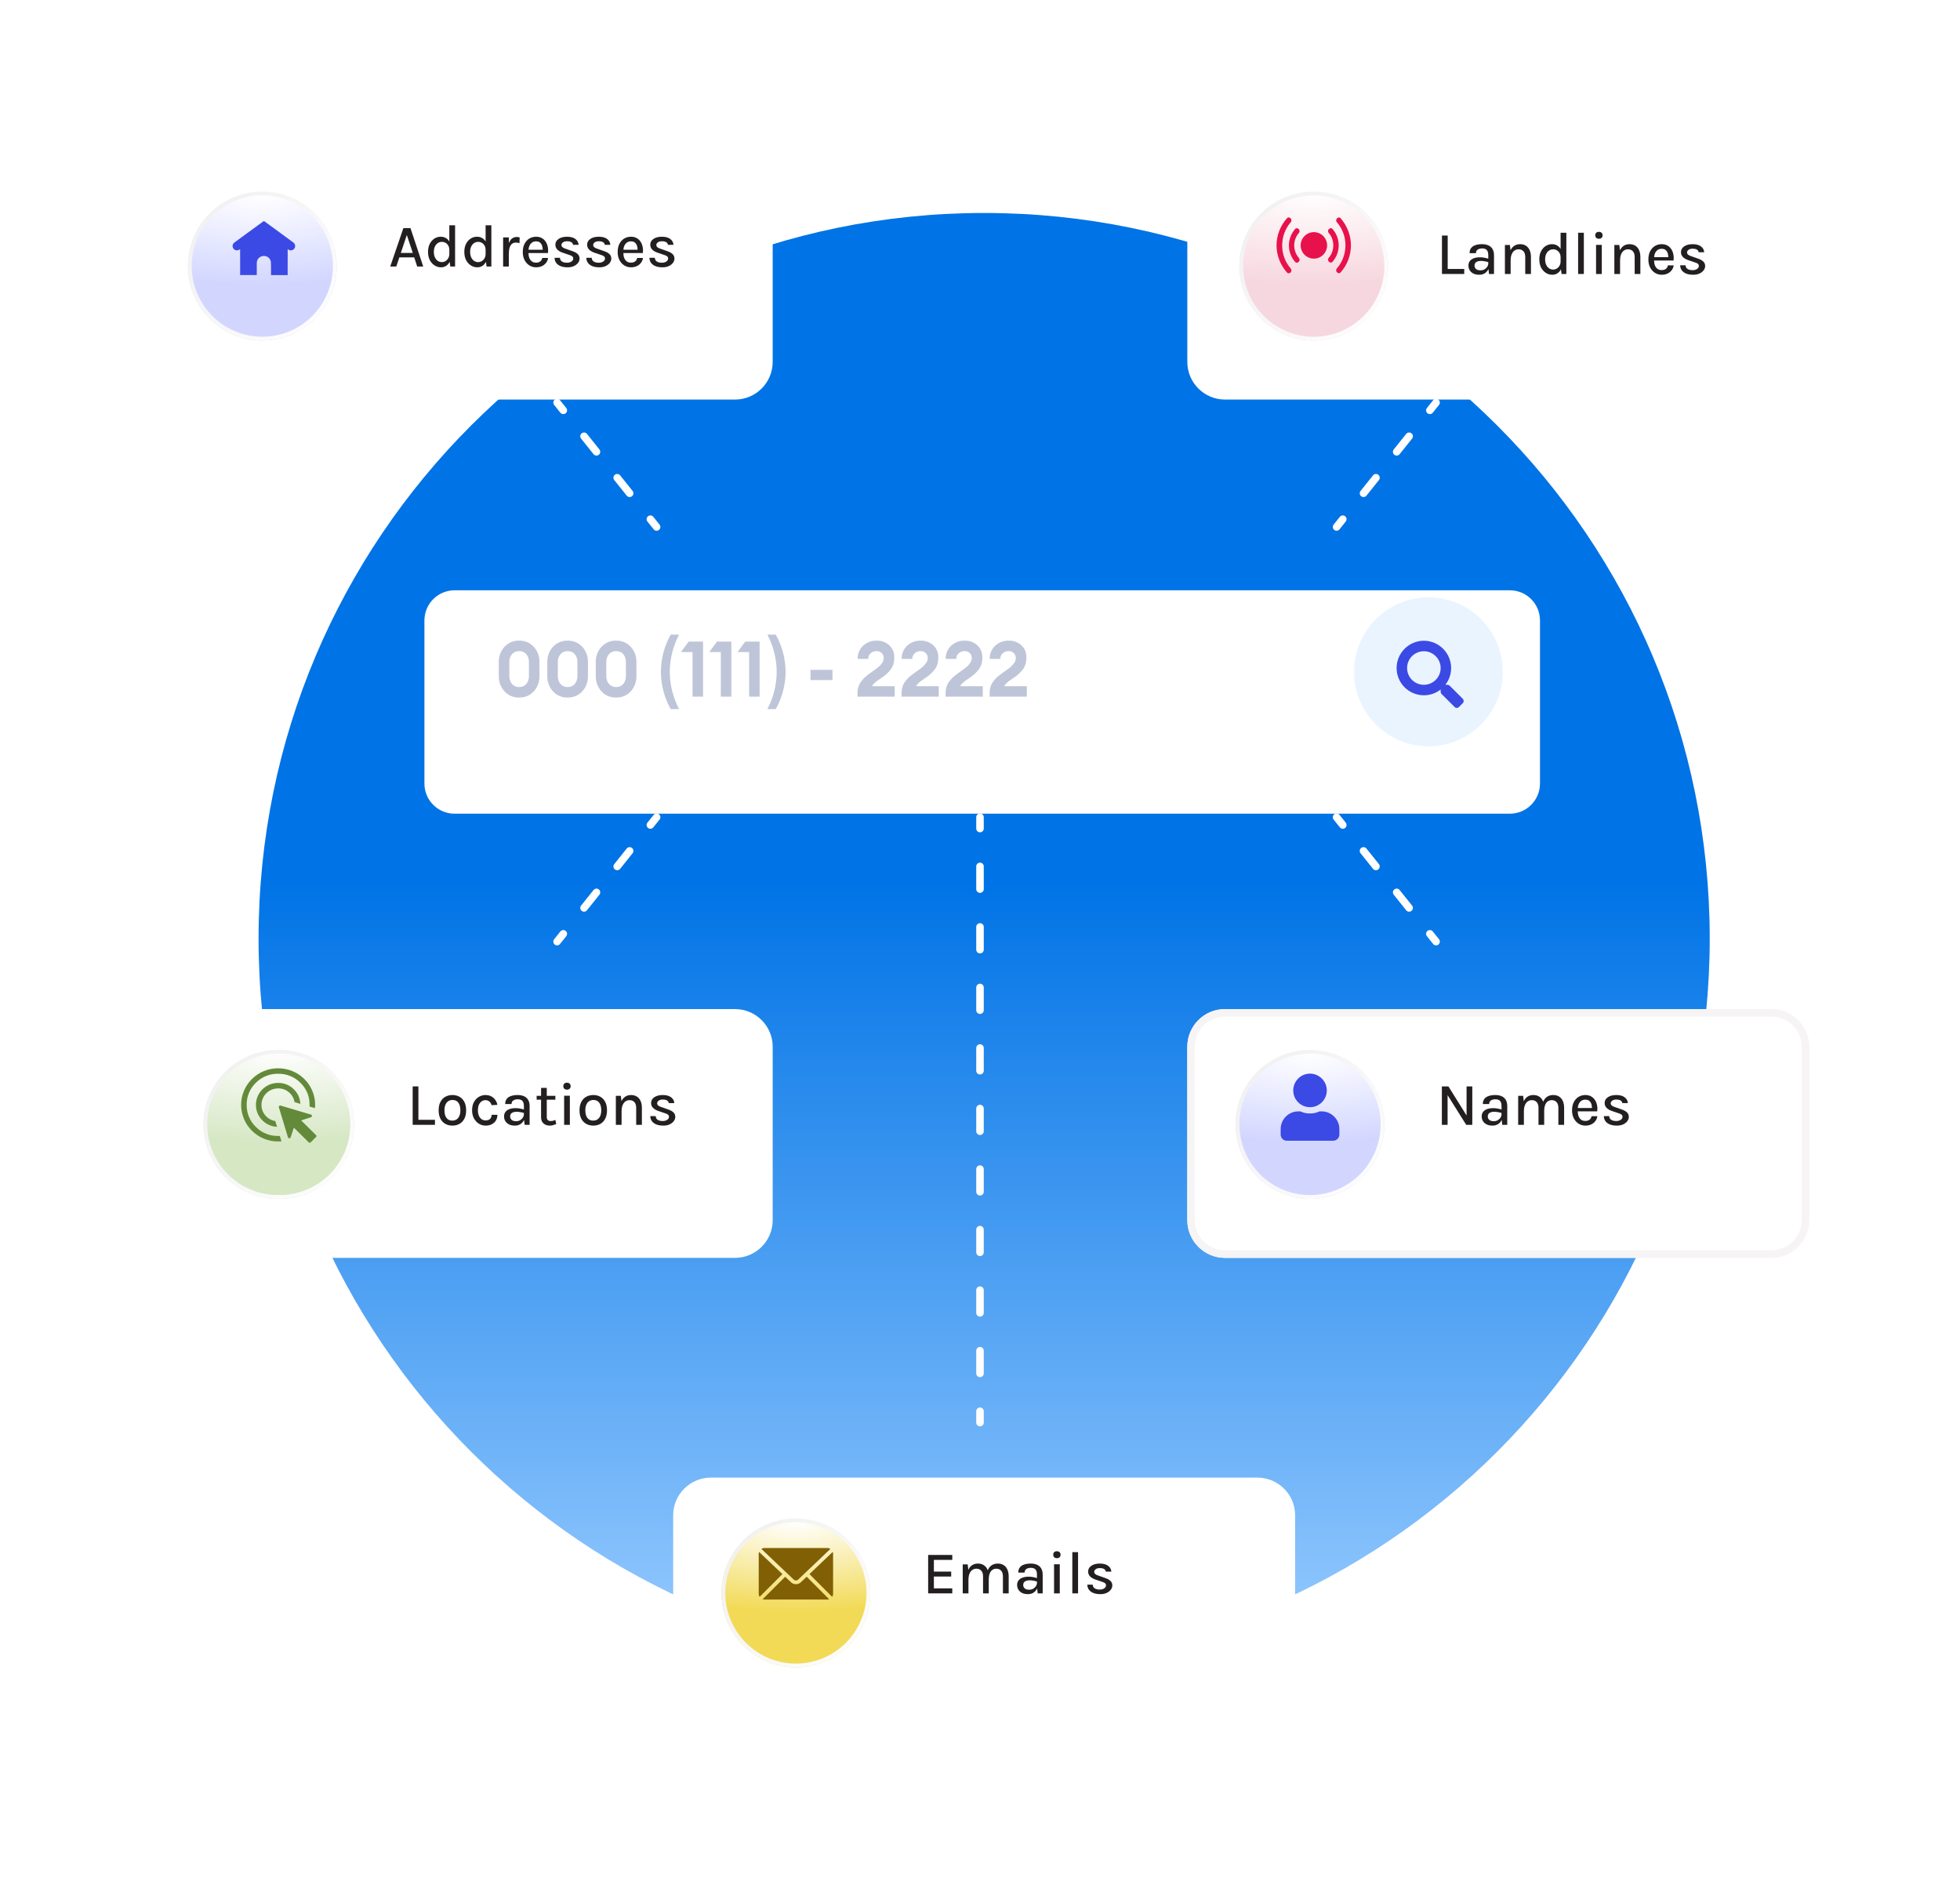
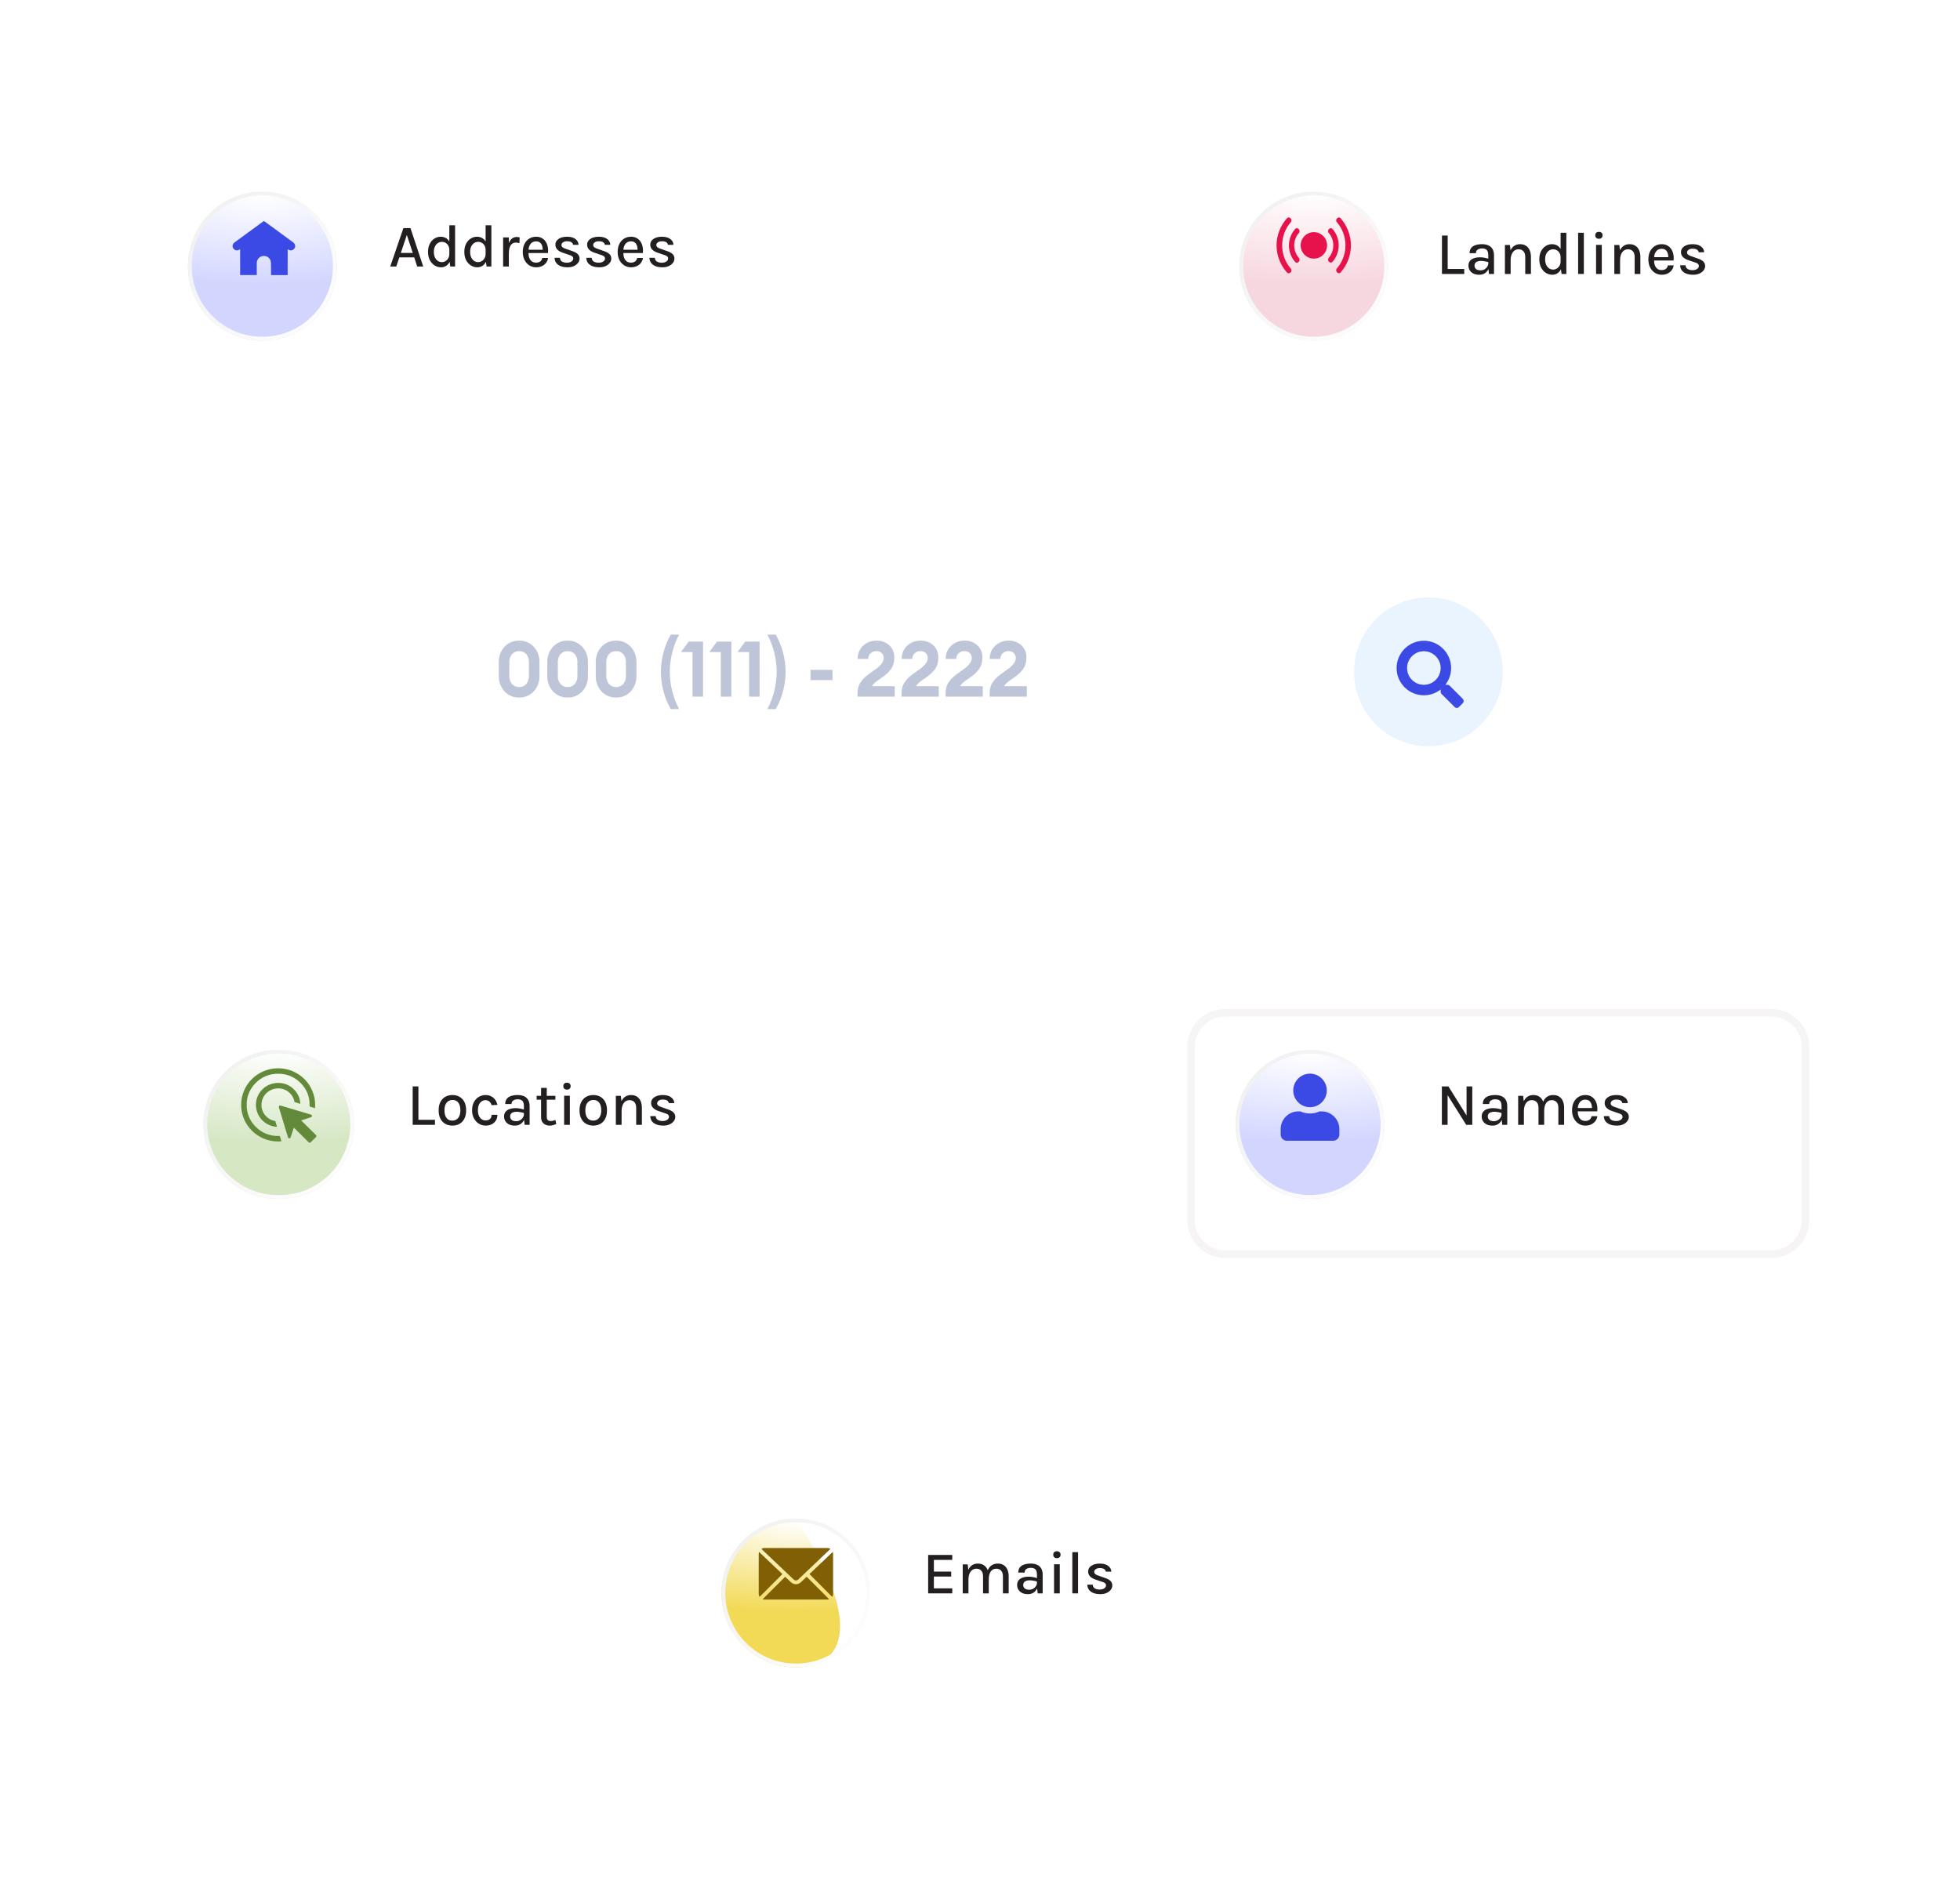
<svg xmlns="http://www.w3.org/2000/svg" width="520" height="498" viewBox="0 0 520 498" fill="none">
  <g filter="url(#filter0_d_27_822)">
-     <path d="M453.6 241C453.6 347.315 367.415 433.5 261.1 433.5C154.785 433.5 68.6 347.315 68.6 241C68.6 134.685 154.785 48.5 261.1 48.5C367.415 48.5 453.6 134.685 453.6 241Z" fill="url(#paint0_linear_27_822)" />
-   </g>
+     </g>
  <g filter="url(#filter1_d_27_822)">
    <path d="M112.6 156.6C112.6 152.182 116.182 148.6 120.6 148.6H400.57C404.988 148.6 408.57 152.182 408.57 156.6V199.865C408.57 204.284 404.988 207.865 400.57 207.865H120.6C116.182 207.865 112.6 204.284 112.6 199.865V156.6Z" fill="white" />
  </g>
  <path d="M359.241 178.233C359.241 167.335 368.075 158.477 378.973 158.477C389.87 158.477 398.704 167.335 398.704 178.233C398.704 189.13 389.87 197.988 378.973 197.988C368.075 197.988 359.241 189.13 359.241 178.233Z" fill="#EAF4FF" />
  <path d="M388.09 185.39C388.403 185.738 388.403 186.259 388.056 186.572L387.082 187.546C386.769 187.894 386.247 187.894 385.9 187.546L382.457 184.103C382.283 183.93 382.214 183.721 382.214 183.512V182.921C380.962 183.895 379.432 184.451 377.762 184.451C373.763 184.451 370.529 181.217 370.529 177.218C370.529 173.254 373.763 169.985 377.762 169.985C381.727 169.985 384.995 173.254 384.995 177.218C384.995 178.922 384.404 180.452 383.465 181.669H384.022C384.23 181.669 384.439 181.774 384.613 181.913L388.09 185.39ZM377.762 181.669C380.197 181.669 382.214 179.687 382.214 177.218C382.214 174.784 380.197 172.767 377.762 172.767C375.293 172.767 373.311 174.784 373.311 177.218C373.311 179.687 375.293 181.669 377.762 181.669Z" fill="#3B49E5" />
  <path d="M137.739 185.044C137.012 185.069 136.289 184.937 135.617 184.657C134.945 184.377 134.341 183.954 133.844 183.419C132.82 182.287 132.278 180.793 132.335 179.261V175.719C132.281 174.195 132.823 172.711 133.844 171.587C134.341 171.051 134.945 170.628 135.617 170.348C136.289 170.067 137.012 169.935 137.739 169.96C138.462 169.936 139.182 170.069 139.85 170.349C140.518 170.63 141.119 171.051 141.613 171.586C142.634 172.71 143.176 174.194 143.122 175.718V179.26C143.179 180.792 142.637 182.286 141.613 183.418C141.119 183.952 140.519 184.374 139.85 184.655C139.182 184.935 138.462 185.068 137.739 185.044ZM135.843 181.464C136.081 181.73 136.375 181.939 136.702 182.078C137.03 182.217 137.384 182.281 137.739 182.266C138.092 182.282 138.445 182.218 138.771 182.079C139.097 181.94 139.388 181.73 139.624 181.464C140.122 180.844 140.373 180.058 140.328 179.261V175.719C140.373 174.926 140.122 174.145 139.624 173.531C139.386 173.267 139.094 173.06 138.768 172.923C138.442 172.786 138.091 172.723 137.738 172.739C137.384 172.724 137.031 172.787 136.703 172.924C136.376 173.06 136.082 173.268 135.842 173.531C135.337 174.143 135.082 174.927 135.128 175.722V179.264C135.084 180.062 135.339 180.847 135.843 181.464ZM150.603 185.044C149.876 185.069 149.153 184.937 148.481 184.657C147.809 184.377 147.205 183.954 146.708 183.419C145.684 182.287 145.142 180.793 145.199 179.261V175.719C145.145 174.195 145.687 172.711 146.708 171.587C147.205 171.051 147.809 170.629 148.481 170.348C149.153 170.068 149.876 169.936 150.603 169.961C151.326 169.937 152.046 170.07 152.714 170.35C153.382 170.631 153.983 171.052 154.477 171.587C155.498 172.711 156.04 174.195 155.986 175.719V179.261C156.043 180.793 155.501 182.287 154.477 183.419C153.984 183.953 153.383 184.374 152.715 184.655C152.047 184.935 151.327 185.068 150.604 185.044H150.603ZM148.707 181.464C148.945 181.73 149.239 181.939 149.566 182.078C149.894 182.217 150.248 182.281 150.603 182.266C150.956 182.282 151.309 182.218 151.635 182.079C151.962 181.94 152.253 181.73 152.489 181.464C152.987 180.844 153.238 180.058 153.193 179.261V175.719C153.239 174.927 152.989 174.146 152.492 173.531C152.254 173.267 151.962 173.06 151.636 172.923C151.31 172.786 150.958 172.723 150.606 172.739C150.252 172.724 149.899 172.787 149.571 172.924C149.244 173.06 148.95 173.268 148.71 173.531C148.205 174.143 147.95 174.927 147.996 175.722V179.264C147.951 180.062 148.204 180.847 148.707 181.464ZM163.467 185.044C162.74 185.069 162.017 184.937 161.345 184.657C160.674 184.377 160.069 183.954 159.572 183.419C158.548 182.287 158.006 180.793 158.063 179.261V175.719C158.009 174.195 158.551 172.711 159.572 171.587C160.069 171.051 160.674 170.629 161.345 170.348C162.017 170.068 162.74 169.936 163.467 169.961C164.19 169.937 164.91 170.07 165.578 170.35C166.247 170.631 166.848 171.052 167.341 171.587C168.362 172.711 168.904 174.195 168.85 175.719V179.261C168.907 180.793 168.365 182.287 167.341 183.419C166.848 183.953 166.247 184.374 165.579 184.655C164.911 184.935 164.191 185.068 163.468 185.044H163.467ZM161.571 181.464C161.809 181.73 162.103 181.939 162.43 182.078C162.758 182.217 163.112 182.281 163.467 182.266C163.821 182.282 164.173 182.218 164.499 182.079C164.826 181.94 165.117 181.73 165.353 181.464C165.851 180.844 166.102 180.058 166.057 179.261V175.719C166.103 174.925 165.852 174.143 165.353 173.528C165.116 173.264 164.823 173.057 164.497 172.92C164.171 172.783 163.82 172.72 163.467 172.736C163.113 172.721 162.76 172.784 162.432 172.921C162.105 173.057 161.811 173.265 161.571 173.528C161.066 174.14 160.811 174.924 160.857 175.719V179.261C160.812 180.06 161.066 180.846 161.571 181.464ZM180.164 188.11H177.941C176.25 185.097 175.351 181.696 175.332 178.232C175.352 174.769 176.251 171.368 177.943 168.355H180.166C178.566 171.399 177.719 174.788 177.699 178.233C177.719 181.678 178.565 185.067 180.164 188.11ZM183.732 184.818V172.986H180.675L182.712 170.207H186.525V184.818H183.732ZM191.238 184.818V172.986H188.178L190.219 170.207H194.031V184.818H191.238ZM198.745 184.818V172.986H195.678L197.716 170.208H201.527V184.818H198.745ZM205.816 188.11H203.593C205.193 185.067 206.04 181.678 206.061 178.232C206.039 174.787 205.191 171.398 203.591 168.355H205.816C207.508 171.369 208.406 174.77 208.426 178.233C208.406 181.697 207.508 185.097 205.816 188.11ZM215.031 180.414V177.698H220.862V180.415L215.031 180.414ZM237.376 182.039V184.817H227.505V183.85C227.504 183.462 227.545 183.076 227.627 182.697C227.697 182.364 227.795 182.037 227.92 181.72C228.054 181.407 228.229 181.113 228.439 180.846C228.671 180.544 228.868 180.297 229.03 180.105C229.258 179.851 229.507 179.617 229.774 179.405C230.107 179.131 230.361 178.929 230.538 178.798C230.715 178.667 230.993 178.469 231.374 178.202C231.754 177.934 232.02 177.745 232.169 177.636C233.691 176.566 234.452 175.565 234.452 174.632C234.465 174.376 234.425 174.121 234.332 173.882C234.24 173.643 234.099 173.427 233.918 173.248C233.736 173.069 233.519 172.931 233.281 172.843C233.043 172.755 232.789 172.72 232.536 172.739C231.953 172.719 231.385 172.931 230.955 173.329C230.753 173.515 230.595 173.744 230.491 173.999C230.387 174.254 230.34 174.529 230.354 174.805H227.546C227.523 174.152 227.639 173.501 227.887 172.898C228.135 172.294 228.509 171.752 228.983 171.307C229.969 170.398 231.268 169.914 232.602 169.959C233.809 169.928 234.983 170.354 235.895 171.153C236.351 171.568 236.71 172.081 236.944 172.654C237.179 173.227 237.284 173.846 237.251 174.466C237.293 175.476 237.034 176.476 236.507 177.336C235.872 178.223 235.089 178.992 234.193 179.61L233.459 180.114C233.064 180.384 232.765 180.593 232.562 180.741C232.321 180.924 232.093 181.123 231.88 181.338C231.665 181.532 231.495 181.77 231.38 182.037L237.376 182.039ZM249.058 182.039V184.817H239.188V183.85C239.187 183.462 239.228 183.076 239.31 182.697C239.379 182.364 239.477 182.037 239.602 181.72C239.737 181.407 239.911 181.113 240.122 180.846C240.353 180.544 240.55 180.297 240.713 180.105C240.941 179.851 241.189 179.617 241.456 179.405C241.789 179.131 242.044 178.929 242.221 178.798C242.397 178.667 242.676 178.469 243.056 178.202C243.437 177.934 243.702 177.745 243.852 177.636C245.374 176.566 246.135 175.565 246.135 174.632C246.148 174.377 246.107 174.122 246.015 173.884C245.924 173.646 245.783 173.43 245.602 173.251C245.422 173.072 245.206 172.934 244.968 172.846C244.731 172.757 244.477 172.721 244.225 172.739C243.642 172.719 243.074 172.931 242.645 173.329C242.443 173.515 242.284 173.744 242.18 173.999C242.076 174.254 242.029 174.529 242.043 174.805H239.23C239.206 174.152 239.322 173.502 239.57 172.898C239.818 172.294 240.191 171.752 240.666 171.307C241.651 170.398 242.95 169.914 244.284 169.959C245.491 169.928 246.666 170.354 247.577 171.153C248.034 171.568 248.392 172.081 248.627 172.654C248.861 173.227 248.966 173.846 248.933 174.466C248.975 175.476 248.716 176.476 248.19 177.336C247.554 178.223 246.771 178.992 245.875 179.61L245.141 180.114C244.747 180.384 244.448 180.593 244.244 180.741C244.004 180.924 243.776 181.123 243.562 181.338C243.348 181.532 243.177 181.77 243.063 182.037L249.058 182.039ZM260.741 182.039V184.817H250.87V183.85C250.868 183.462 250.909 183.076 250.991 182.697C251.061 182.364 251.159 182.037 251.284 181.72C251.418 181.407 251.593 181.113 251.803 180.846C252.035 180.544 252.232 180.297 252.394 180.105C252.622 179.851 252.871 179.617 253.138 179.405C253.471 179.131 253.726 178.929 253.902 178.798C254.079 178.667 254.358 178.469 254.738 178.202C255.119 177.934 255.384 177.745 255.533 177.636C257.055 176.566 257.816 175.565 257.816 174.632C257.83 174.376 257.789 174.121 257.697 173.882C257.604 173.643 257.463 173.427 257.282 173.248C257.1 173.069 256.883 172.931 256.645 172.843C256.407 172.755 256.153 172.72 255.9 172.739C255.317 172.719 254.749 172.931 254.32 173.329C254.118 173.515 253.959 173.744 253.855 173.999C253.751 174.254 253.704 174.529 253.718 174.805H250.905C250.882 174.152 250.999 173.501 251.248 172.897C251.497 172.293 251.872 171.751 252.347 171.307C253.333 170.398 254.632 169.914 255.966 169.959C257.173 169.928 258.347 170.354 259.259 171.153C259.715 171.568 260.074 172.081 260.308 172.654C260.543 173.227 260.648 173.846 260.615 174.466C260.657 175.476 260.398 176.476 259.871 177.336C259.236 178.223 258.453 178.992 257.557 179.61L256.823 180.114C256.428 180.384 256.129 180.593 255.926 180.741C255.685 180.924 255.457 181.123 255.244 181.338C255.029 181.532 254.859 181.77 254.745 182.037L260.741 182.039ZM272.423 182.039V184.817H262.552V183.85C262.551 183.462 262.592 183.076 262.675 182.697C262.744 182.364 262.842 182.037 262.967 181.72C263.102 181.407 263.276 181.113 263.487 180.846C263.718 180.544 263.915 180.297 264.078 180.105C264.306 179.851 264.555 179.617 264.822 179.405C265.154 179.131 265.409 178.929 265.586 178.798C265.763 178.667 266.041 178.469 266.421 178.202C266.802 177.934 267.067 177.745 267.217 177.636C268.739 176.566 269.5 175.565 269.5 174.632C269.513 174.376 269.472 174.121 269.38 173.882C269.288 173.643 269.146 173.427 268.965 173.248C268.784 173.069 268.567 172.931 268.329 172.843C268.09 172.755 267.836 172.72 267.583 172.739C267 172.719 266.433 172.931 266.003 173.329C265.801 173.515 265.642 173.744 265.538 173.999C265.434 174.254 265.388 174.529 265.402 174.805H262.588C262.565 174.152 262.682 173.501 262.931 172.897C263.179 172.293 263.554 171.751 264.03 171.307C265.015 170.398 266.314 169.914 267.649 169.959C268.855 169.928 270.03 170.354 270.942 171.153C271.398 171.568 271.756 172.081 271.991 172.654C272.225 173.227 272.33 173.846 272.298 174.466C272.339 175.476 272.08 176.476 271.554 177.336C270.918 178.223 270.135 178.992 269.24 179.61L268.505 180.114C268.111 180.384 267.812 180.593 267.609 180.741C267.368 180.924 267.14 181.123 266.926 181.338C266.712 181.532 266.541 181.77 266.427 182.037L272.423 182.039Z" fill="#BFC5D8" />
  <g filter="url(#filter2_d_27_822)">
    <path d="M40 269.7C40 264.177 44.477 259.7 50 259.7H195C200.523 259.7 205 264.177 205 269.7V315.7C205 321.223 200.523 325.7 195 325.7H50C44.477 325.7 40 321.223 40 315.7V269.7Z" fill="white" />
  </g>
  <g filter="url(#filter3_d_27_822)">
    <path d="M53.985 293.284C53.985 282.373 62.83 273.529 73.74 273.529H74.186C85.096 273.529 93.941 282.373 93.941 293.284C93.941 304.194 85.096 313.039 74.186 313.039H73.74C62.83 313.039 53.985 304.194 53.985 293.284Z" fill="url(#paint1_radial_27_822)" />
  </g>
  <g filter="url(#filter4_d_27_822)">
    <path fill-rule="evenodd" clip-rule="evenodd" d="M74.186 274.529H73.74C63.382 274.529 54.985 282.926 54.985 293.284C54.985 303.642 63.382 312.039 73.74 312.039H74.186C84.544 312.039 92.941 303.642 92.941 293.284C92.941 282.926 84.544 274.529 74.186 274.529ZM73.74 273.529C62.83 273.529 53.985 282.373 53.985 293.284C53.985 304.194 62.83 313.039 73.74 313.039H74.186C85.096 313.039 93.941 304.194 93.941 293.284C93.941 282.373 85.096 273.529 74.186 273.529H73.74Z" fill="url(#paint2_linear_27_822)" />
  </g>
  <path d="M73.497 298.938C71.984 298.867 70.557 298.221 69.515 297.136C68.472 296.05 67.894 294.607 67.901 293.11C67.898 292.345 68.049 291.587 68.343 290.879C68.638 290.172 69.072 289.529 69.619 288.988C70.166 288.447 70.816 288.018 71.532 287.726C72.247 287.435 73.014 287.286 73.788 287.289C74.541 287.276 75.29 287.411 75.99 287.687C76.69 287.962 77.327 288.373 77.865 288.894C78.977 289.923 79.63 291.346 79.682 292.85L78.136 292.365C77.972 291.357 77.449 290.441 76.663 289.78C75.869 289.094 74.845 288.726 73.791 288.746C73.211 288.744 72.635 288.855 72.099 289.073C71.562 289.292 71.074 289.613 70.663 290.019C70.253 290.424 69.927 290.906 69.706 291.437C69.484 291.967 69.371 292.536 69.373 293.11C69.357 294.148 69.729 295.155 70.419 295.937C71.083 296.72 72.01 297.242 73.03 297.406L73.497 298.938ZM73.791 302.821C72.475 302.83 71.171 302.569 69.962 302.057C67.611 301.075 65.74 299.224 64.747 296.9C64.237 295.701 63.974 294.414 63.974 293.114C63.974 291.813 64.237 290.526 64.747 289.328C65.74 287.003 67.611 285.153 69.962 284.171C71.174 283.666 72.476 283.406 73.791 283.406C75.106 283.406 76.407 283.666 77.619 284.171C79.97 285.153 81.841 287.003 82.835 289.328C83.353 290.524 83.616 291.813 83.608 293.114C83.608 293.26 83.603 293.405 83.596 293.551C83.587 293.696 83.575 293.842 83.558 293.987L82.135 293.551V293.11C82.155 292.023 81.95 290.943 81.532 289.937C81.115 288.931 80.493 288.02 79.705 287.261C78.937 286.483 78.016 285.868 76.998 285.455C75.98 285.043 74.888 284.841 73.788 284.862C72.688 284.842 71.596 285.044 70.579 285.457C69.561 285.871 68.641 286.486 67.873 287.264C67.086 288.023 66.465 288.934 66.048 289.939C65.631 290.944 65.426 292.024 65.447 293.11C65.426 294.197 65.631 295.277 66.049 296.283C66.467 297.289 67.088 298.2 67.876 298.959C68.644 299.738 69.565 300.353 70.582 300.766C71.599 301.179 72.691 301.382 73.791 301.361H74.233L74.674 302.769C74.527 302.786 74.38 302.798 74.233 302.806C74.086 302.814 73.939 302.818 73.791 302.818V302.821ZM81.89 303.04L77.964 299.156L77.105 301.728C77.08 301.804 77.031 301.87 76.964 301.916C76.898 301.961 76.819 301.984 76.738 301.981C76.657 301.978 76.58 301.949 76.518 301.899C76.455 301.848 76.411 301.779 76.393 301.701L73.987 293.765C73.964 293.7 73.96 293.631 73.975 293.564C73.99 293.498 74.024 293.437 74.073 293.388C74.122 293.34 74.184 293.306 74.251 293.291C74.318 293.276 74.389 293.28 74.454 293.303L82.476 295.686C82.554 295.705 82.624 295.748 82.675 295.81C82.726 295.872 82.755 295.949 82.758 296.028C82.76 296.108 82.737 296.187 82.691 296.252C82.644 296.317 82.578 296.365 82.501 296.39L79.901 297.239L83.829 301.123C83.867 301.156 83.898 301.197 83.919 301.243C83.941 301.289 83.952 301.339 83.952 301.39C83.952 301.44 83.941 301.49 83.919 301.536C83.898 301.582 83.867 301.623 83.829 301.657L82.43 303.04C82.396 303.078 82.355 303.109 82.308 303.13C82.262 303.15 82.211 303.161 82.16 303.161C82.109 303.161 82.058 303.15 82.012 303.13C81.965 303.109 81.924 303.078 81.89 303.04Z" fill="#638A3A" />
  <path d="M176.004 298.614C175.257 298.614 174.628 298.51 174.116 298.302C173.604 298.089 173.212 297.795 172.94 297.422C172.673 297.043 172.535 296.601 172.524 296.094H173.956C173.977 296.537 174.153 296.865 174.484 297.078C174.82 297.291 175.273 297.398 175.844 297.398C176.148 297.398 176.423 297.35 176.668 297.254C176.919 297.158 177.116 297.027 177.26 296.862C177.409 296.697 177.484 296.51 177.484 296.302C177.484 296.041 177.388 295.835 177.196 295.686C177.004 295.531 176.695 295.395 176.268 295.278L174.692 294.742C174.063 294.529 173.58 294.246 173.244 293.894C172.908 293.537 172.74 293.11 172.74 292.614C172.74 291.979 173.023 291.47 173.588 291.086C174.153 290.697 174.903 290.502 175.836 290.502C176.801 290.502 177.545 290.707 178.068 291.118C178.596 291.523 178.871 292.033 178.892 292.646H177.428C177.391 292.342 177.239 292.11 176.972 291.95C176.711 291.785 176.332 291.702 175.836 291.702C175.372 291.702 175.007 291.803 174.74 292.006C174.479 292.209 174.348 292.438 174.348 292.694C174.348 293.153 174.743 293.494 175.532 293.718L177.188 294.302C177.817 294.505 178.303 294.766 178.644 295.086C178.985 295.406 179.156 295.811 179.156 296.302C179.156 296.697 179.025 297.07 178.764 297.422C178.503 297.774 178.135 298.062 177.66 298.286C177.191 298.505 176.639 298.614 176.004 298.614Z" fill="#231F20" />
  <path d="M168.783 298.406V293.894C168.783 293.227 168.623 292.723 168.303 292.382C167.988 292.035 167.562 291.862 167.023 291.862C166.596 291.862 166.223 291.979 165.903 292.214C165.588 292.443 165.343 292.782 165.167 293.23C164.996 293.673 164.911 294.214 164.911 294.854H164.367C164.367 293.91 164.487 293.115 164.727 292.47C164.972 291.825 165.322 291.337 165.775 291.006C166.228 290.67 166.772 290.502 167.407 290.502C168.026 290.502 168.548 290.641 168.975 290.918C169.407 291.195 169.735 291.59 169.959 292.102C170.183 292.609 170.295 293.206 170.295 293.894V298.406H168.783ZM163.391 298.406V290.71H164.711L164.911 292.374V298.406H163.391Z" fill="#231F20" />
  <path d="M157.412 298.614C156.713 298.614 156.087 298.462 155.532 298.158C154.983 297.854 154.548 297.401 154.228 296.798C153.908 296.195 153.748 295.451 153.748 294.566C153.748 293.665 153.908 292.915 154.228 292.318C154.548 291.715 154.983 291.262 155.532 290.958C156.087 290.654 156.713 290.502 157.412 290.502C158.1 290.502 158.719 290.654 159.268 290.958C159.817 291.262 160.249 291.715 160.564 292.318C160.884 292.915 161.044 293.665 161.044 294.566C161.044 295.451 160.884 296.195 160.564 296.798C160.249 297.401 159.817 297.854 159.268 298.158C158.719 298.462 158.1 298.614 157.412 298.614ZM157.364 297.286C157.807 297.286 158.188 297.179 158.508 296.966C158.833 296.753 159.081 296.443 159.252 296.038C159.428 295.627 159.516 295.137 159.516 294.566C159.516 293.691 159.337 293.014 158.98 292.534C158.628 292.054 158.119 291.814 157.452 291.814C157.004 291.814 156.617 291.923 156.292 292.142C155.972 292.355 155.724 292.667 155.548 293.078C155.377 293.483 155.292 293.979 155.292 294.566C155.292 295.425 155.471 296.094 155.828 296.574C156.185 297.049 156.697 297.286 157.364 297.286Z" fill="#231F20" />
  <path d="M150.427 289.07C150.123 289.07 149.883 288.987 149.707 288.822C149.537 288.651 149.451 288.422 149.451 288.134C149.451 287.857 149.537 287.638 149.707 287.478C149.883 287.313 150.123 287.23 150.427 287.23C150.726 287.23 150.961 287.313 151.131 287.478C151.307 287.638 151.395 287.857 151.395 288.134C151.395 288.422 151.307 288.651 151.131 288.822C150.961 288.987 150.726 289.07 150.427 289.07ZM149.667 298.406V290.686H151.187V298.406H149.667Z" fill="#231F20" />
  <path d="M145.879 298.614C145.441 298.614 145.047 298.531 144.695 298.366C144.343 298.201 144.063 297.953 143.855 297.622C143.652 297.286 143.551 296.865 143.551 296.358V288.614H145.063V296.31C145.063 297.035 145.401 297.398 146.079 297.398C146.287 297.398 146.489 297.377 146.687 297.334C146.884 297.286 147.108 297.217 147.359 297.126L147.575 298.206C147.292 298.323 147.012 298.419 146.735 298.494C146.463 298.574 146.177 298.614 145.879 298.614ZM142.375 291.742V290.71H147.343V291.742H142.375Z" fill="#231F20" />
  <path d="M139.184 298.406L138.992 296.638V293.43C138.992 292.801 138.861 292.345 138.6 292.062C138.339 291.774 137.925 291.63 137.36 291.63C137.04 291.63 136.755 291.678 136.504 291.774C136.259 291.865 136.064 292.003 135.92 292.19C135.781 292.377 135.712 292.611 135.712 292.894H134.032C134.032 292.329 134.171 291.87 134.448 291.518C134.725 291.166 135.112 290.91 135.608 290.75C136.109 290.585 136.693 290.502 137.36 290.502C137.984 290.502 138.533 290.606 139.008 290.814C139.483 291.017 139.851 291.337 140.112 291.774C140.379 292.211 140.512 292.777 140.512 293.47V298.406H139.184ZM136.608 298.614C135.963 298.614 135.427 298.502 135 298.278C134.573 298.049 134.253 297.75 134.04 297.382C133.832 297.014 133.728 296.622 133.728 296.206C133.728 295.699 133.856 295.283 134.112 294.958C134.373 294.627 134.733 294.382 135.192 294.222C135.651 294.062 136.179 293.982 136.776 293.982C137.187 293.982 137.587 294.019 137.976 294.094C138.365 294.169 138.749 294.267 139.128 294.39V295.31C138.819 295.198 138.475 295.11 138.096 295.046C137.723 294.977 137.373 294.942 137.048 294.942C136.563 294.942 136.157 295.038 135.832 295.23C135.507 295.422 135.344 295.747 135.344 296.206C135.344 296.542 135.472 296.833 135.728 297.078C135.984 297.318 136.389 297.438 136.944 297.438C137.349 297.438 137.707 297.347 138.016 297.166C138.325 296.979 138.565 296.747 138.736 296.47C138.907 296.193 138.992 295.915 138.992 295.638H139.36C139.36 296.171 139.251 296.665 139.032 297.118C138.819 297.566 138.507 297.929 138.096 298.206C137.685 298.478 137.189 298.614 136.608 298.614Z" fill="#231F20" />
  <path d="M128.816 298.614C128.187 298.614 127.6 298.446 127.056 298.11C126.512 297.774 126.075 297.302 125.744 296.694C125.413 296.086 125.248 295.371 125.248 294.55C125.248 293.686 125.413 292.955 125.744 292.358C126.075 291.755 126.512 291.297 127.056 290.982C127.6 290.662 128.187 290.502 128.816 290.502C129.28 290.502 129.693 290.577 130.056 290.726C130.419 290.87 130.731 291.067 130.992 291.318C131.253 291.563 131.464 291.841 131.624 292.15C131.789 292.459 131.904 292.779 131.968 293.11L130.424 293.19C130.312 292.79 130.115 292.47 129.832 292.23C129.555 291.985 129.211 291.862 128.8 291.862C128.453 291.862 128.125 291.961 127.816 292.158C127.512 292.35 127.264 292.646 127.072 293.046C126.885 293.441 126.792 293.942 126.792 294.55C126.792 295.115 126.88 295.598 127.056 295.998C127.232 296.398 127.472 296.705 127.776 296.918C128.08 297.131 128.421 297.238 128.8 297.238C129.344 297.238 129.749 297.107 130.016 296.846C130.288 296.579 130.424 296.214 130.424 295.75H131.968C131.968 296.289 131.843 296.774 131.592 297.206C131.341 297.638 130.979 297.982 130.504 298.238C130.035 298.489 129.472 298.614 128.816 298.614Z" fill="#231F20" />
  <path d="M120.037 298.614C119.338 298.614 118.712 298.462 118.157 298.158C117.608 297.854 117.173 297.401 116.853 296.798C116.533 296.195 116.373 295.451 116.373 294.566C116.373 293.665 116.533 292.915 116.853 292.318C117.173 291.715 117.608 291.262 118.157 290.958C118.712 290.654 119.338 290.502 120.037 290.502C120.725 290.502 121.344 290.654 121.893 290.958C122.442 291.262 122.874 291.715 123.189 292.318C123.509 292.915 123.669 293.665 123.669 294.566C123.669 295.451 123.509 296.195 123.189 296.798C122.874 297.401 122.442 297.854 121.893 298.158C121.344 298.462 120.725 298.614 120.037 298.614ZM119.989 297.286C120.432 297.286 120.813 297.179 121.133 296.966C121.458 296.753 121.706 296.443 121.877 296.038C122.053 295.627 122.141 295.137 122.141 294.566C122.141 293.691 121.962 293.014 121.605 292.534C121.253 292.054 120.744 291.814 120.077 291.814C119.629 291.814 119.242 291.923 118.917 292.142C118.597 292.355 118.349 292.667 118.173 293.078C118.002 293.483 117.917 293.979 117.917 294.566C117.917 295.425 118.096 296.094 118.453 296.574C118.81 297.049 119.322 297.286 119.989 297.286Z" fill="#231F20" />
  <path d="M111.005 288.214V297.078H115.397V298.406H109.485V288.214H111.005Z" fill="#231F20" />
  <g filter="url(#filter5_d_27_822)">
    <path d="M40 42C40 36.477 44.477 32 50 32H195C200.523 32 205 36.477 205 42V88C205 93.523 200.523 98 195 98H50C44.477 98 40 93.523 40 88V42Z" fill="white" />
  </g>
  <path d="M175.782 70.914C175.035 70.914 174.406 70.81 173.894 70.602C173.382 70.389 172.99 70.096 172.718 69.722C172.451 69.344 172.312 68.901 172.302 68.394H173.734C173.755 68.837 173.931 69.165 174.262 69.378C174.598 69.591 175.051 69.698 175.622 69.698C175.926 69.698 176.2 69.65 176.446 69.554C176.696 69.458 176.894 69.328 177.038 69.162C177.187 68.997 177.262 68.81 177.262 68.602C177.262 68.341 177.166 68.135 176.974 67.986C176.782 67.832 176.472 67.695 176.046 67.578L174.47 67.042C173.84 66.829 173.358 66.546 173.022 66.194C172.686 65.837 172.518 65.41 172.518 64.914C172.518 64.279 172.8 63.77 173.366 63.386C173.931 62.997 174.68 62.802 175.614 62.802C176.579 62.802 177.323 63.008 177.846 63.418C178.374 63.824 178.648 64.333 178.67 64.946H177.206C177.168 64.642 177.016 64.41 176.75 64.25C176.488 64.085 176.11 64.002 175.614 64.002C175.15 64.002 174.784 64.103 174.518 64.306C174.256 64.509 174.126 64.738 174.126 64.994C174.126 65.453 174.52 65.794 175.31 66.018L176.966 66.602C177.595 66.805 178.08 67.066 178.422 67.386C178.763 67.706 178.934 68.112 178.934 68.602C178.934 68.997 178.803 69.37 178.542 69.722C178.28 70.074 177.912 70.362 177.438 70.586C176.968 70.805 176.416 70.914 175.782 70.914Z" fill="#231F20" />
  <path d="M167.398 70.914C166.736 70.914 166.139 70.743 165.606 70.402C165.072 70.061 164.648 69.586 164.334 68.978C164.024 68.37 163.87 67.666 163.87 66.866C163.87 66.018 164.024 65.293 164.334 64.69C164.643 64.082 165.064 63.615 165.598 63.29C166.131 62.965 166.731 62.802 167.398 62.802C167.995 62.802 168.507 62.925 168.934 63.17C169.36 63.41 169.704 63.736 169.966 64.146C170.227 64.552 170.406 65.013 170.502 65.53C170.603 66.047 170.622 66.581 170.558 67.13H165.086V66.25H169.518L169.15 66.49C169.166 66.202 169.15 65.914 169.102 65.626C169.059 65.338 168.974 65.074 168.846 64.834C168.718 64.589 168.536 64.394 168.302 64.25C168.072 64.101 167.779 64.026 167.422 64.026C166.974 64.026 166.598 64.138 166.294 64.362C165.995 64.586 165.768 64.888 165.614 65.266C165.459 65.639 165.382 66.05 165.382 66.498V67.114C165.382 67.61 165.456 68.05 165.606 68.434C165.755 68.818 165.976 69.122 166.27 69.346C166.568 69.565 166.944 69.674 167.398 69.674C167.84 69.674 168.206 69.57 168.494 69.362C168.787 69.154 168.968 68.842 169.038 68.426H170.59C170.51 68.927 170.326 69.365 170.038 69.738C169.75 70.112 169.379 70.402 168.926 70.61C168.478 70.813 167.968 70.914 167.398 70.914Z" fill="#231F20" />
  <path d="M159.032 70.914C158.285 70.914 157.656 70.81 157.144 70.602C156.632 70.389 156.24 70.096 155.968 69.722C155.701 69.344 155.562 68.901 155.552 68.394H156.984C157.005 68.837 157.181 69.165 157.512 69.378C157.848 69.591 158.301 69.698 158.872 69.698C159.176 69.698 159.45 69.65 159.696 69.554C159.946 69.458 160.144 69.328 160.288 69.162C160.437 68.997 160.512 68.81 160.512 68.602C160.512 68.341 160.416 68.135 160.224 67.986C160.032 67.832 159.722 67.695 159.296 67.578L157.72 67.042C157.09 66.829 156.608 66.546 156.272 66.194C155.936 65.837 155.768 65.41 155.768 64.914C155.768 64.279 156.05 63.77 156.616 63.386C157.181 62.997 157.93 62.802 158.864 62.802C159.829 62.802 160.573 63.008 161.096 63.418C161.624 63.824 161.898 64.333 161.92 64.946H160.456C160.418 64.642 160.266 64.41 160 64.25C159.738 64.085 159.36 64.002 158.864 64.002C158.4 64.002 158.034 64.103 157.768 64.306C157.506 64.509 157.376 64.738 157.376 64.994C157.376 65.453 157.77 65.794 158.56 66.018L160.216 66.602C160.845 66.805 161.33 67.066 161.672 67.386C162.013 67.706 162.184 68.112 162.184 68.602C162.184 68.997 162.053 69.37 161.792 69.722C161.53 70.074 161.162 70.362 160.688 70.586C160.218 70.805 159.666 70.914 159.032 70.914Z" fill="#231F20" />
  <path d="M150.61 70.914C149.863 70.914 149.234 70.81 148.722 70.602C148.21 70.389 147.818 70.096 147.546 69.722C147.279 69.344 147.141 68.901 147.13 68.394H148.562C148.583 68.837 148.759 69.165 149.09 69.378C149.426 69.591 149.879 69.698 150.45 69.698C150.754 69.698 151.029 69.65 151.274 69.554C151.525 69.458 151.722 69.328 151.866 69.162C152.015 68.997 152.09 68.81 152.09 68.602C152.09 68.341 151.994 68.135 151.802 67.986C151.61 67.832 151.301 67.695 150.874 67.578L149.298 67.042C148.669 66.829 148.186 66.546 147.85 66.194C147.514 65.837 147.346 65.41 147.346 64.914C147.346 64.279 147.629 63.77 148.194 63.386C148.759 62.997 149.509 62.802 150.442 62.802C151.407 62.802 152.151 63.008 152.674 63.418C153.202 63.824 153.477 64.333 153.498 64.946H152.034C151.997 64.642 151.845 64.41 151.578 64.25C151.317 64.085 150.938 64.002 150.442 64.002C149.978 64.002 149.613 64.103 149.346 64.306C149.085 64.509 148.954 64.738 148.954 64.994C148.954 65.453 149.349 65.794 150.138 66.018L151.794 66.602C152.423 66.805 152.909 67.066 153.25 67.386C153.591 67.706 153.762 68.112 153.762 68.602C153.762 68.997 153.631 69.37 153.37 69.722C153.109 70.074 152.741 70.362 152.266 70.586C151.797 70.805 151.245 70.914 150.61 70.914Z" fill="#231F20" />
  <path d="M142.226 70.914C141.564 70.914 140.967 70.743 140.434 70.402C139.9 70.061 139.476 69.586 139.162 68.978C138.852 68.37 138.698 67.666 138.698 66.866C138.698 66.018 138.852 65.293 139.162 64.69C139.471 64.082 139.892 63.615 140.426 63.29C140.959 62.965 141.559 62.802 142.226 62.802C142.823 62.802 143.335 62.925 143.762 63.17C144.188 63.41 144.532 63.736 144.794 64.146C145.055 64.552 145.234 65.013 145.33 65.53C145.431 66.047 145.45 66.581 145.386 67.13H139.914V66.25H144.346L143.978 66.49C143.994 66.202 143.978 65.914 143.93 65.626C143.887 65.338 143.802 65.074 143.674 64.834C143.546 64.589 143.364 64.394 143.13 64.25C142.9 64.101 142.607 64.026 142.25 64.026C141.802 64.026 141.426 64.138 141.122 64.362C140.823 64.586 140.596 64.888 140.442 65.266C140.287 65.639 140.21 66.05 140.21 66.498V67.114C140.21 67.61 140.284 68.05 140.434 68.434C140.583 68.818 140.804 69.122 141.098 69.346C141.396 69.565 141.772 69.674 142.226 69.674C142.668 69.674 143.034 69.57 143.322 69.362C143.615 69.154 143.796 68.842 143.866 68.426H145.418C145.338 68.927 145.154 69.365 144.866 69.738C144.578 70.112 144.207 70.402 143.754 70.61C143.306 70.813 142.796 70.914 142.226 70.914Z" fill="#231F20" />
  <path d="M133.481 70.706V62.986H135.001V70.706H133.481ZM134.585 67.266C134.585 66.279 134.687 65.461 134.889 64.81C135.097 64.154 135.385 63.666 135.753 63.346C136.127 63.026 136.564 62.866 137.065 62.866C137.215 62.866 137.353 62.877 137.481 62.898C137.615 62.919 137.745 62.949 137.873 62.986L137.817 64.498C137.673 64.461 137.516 64.429 137.345 64.402C137.18 64.37 137.028 64.354 136.889 64.354C136.452 64.354 136.095 64.472 135.817 64.706C135.54 64.936 135.335 65.269 135.201 65.706C135.068 66.138 135.001 66.658 135.001 67.266H134.585Z" fill="#231F20" />
  <path d="M126.649 70.914C126.019 70.914 125.441 70.746 124.913 70.41C124.385 70.069 123.963 69.594 123.649 68.986C123.339 68.373 123.185 67.653 123.185 66.826C123.185 66.005 123.337 65.293 123.641 64.69C123.95 64.088 124.358 63.623 124.865 63.298C125.371 62.968 125.934 62.802 126.553 62.802C127.118 62.802 127.611 62.941 128.033 63.218C128.454 63.49 128.779 63.888 129.009 64.41C129.243 64.933 129.361 65.57 129.361 66.322H128.833C128.833 65.858 128.739 65.466 128.553 65.146C128.366 64.821 128.123 64.576 127.825 64.41C127.526 64.245 127.206 64.162 126.865 64.162C126.465 64.162 126.102 64.272 125.777 64.49C125.457 64.704 125.201 65.01 125.009 65.41C124.822 65.805 124.729 66.277 124.729 66.826C124.729 67.381 124.822 67.864 125.009 68.274C125.201 68.68 125.457 68.992 125.777 69.21C126.102 69.429 126.462 69.538 126.857 69.538C127.182 69.538 127.494 69.453 127.793 69.282C128.097 69.106 128.345 68.856 128.537 68.53C128.734 68.205 128.833 67.818 128.833 67.37H129.361C129.361 68.138 129.238 68.786 128.993 69.314C128.753 69.842 128.427 70.242 128.017 70.514C127.606 70.781 127.15 70.914 126.649 70.914ZM129.097 70.706L128.833 68.858V59.77H130.361V70.706H129.097Z" fill="#231F20" />
  <path d="M117.024 70.914C116.394 70.914 115.816 70.746 115.288 70.41C114.76 70.069 114.338 69.594 114.024 68.986C113.714 68.373 113.56 67.653 113.56 66.826C113.56 66.005 113.712 65.293 114.016 64.69C114.325 64.088 114.733 63.623 115.24 63.298C115.746 62.968 116.309 62.802 116.928 62.802C117.493 62.802 117.986 62.941 118.408 63.218C118.829 63.49 119.154 63.888 119.384 64.41C119.618 64.933 119.736 65.57 119.736 66.322H119.208C119.208 65.858 119.114 65.466 118.928 65.146C118.741 64.821 118.498 64.576 118.2 64.41C117.901 64.245 117.581 64.162 117.24 64.162C116.84 64.162 116.477 64.272 116.152 64.49C115.832 64.704 115.576 65.01 115.384 65.41C115.197 65.805 115.104 66.277 115.104 66.826C115.104 67.381 115.197 67.864 115.384 68.274C115.576 68.68 115.832 68.992 116.152 69.21C116.477 69.429 116.837 69.538 117.232 69.538C117.557 69.538 117.869 69.453 118.168 69.282C118.472 69.106 118.72 68.856 118.912 68.53C119.109 68.205 119.208 67.818 119.208 67.37H119.736C119.736 68.138 119.613 68.786 119.368 69.314C119.128 69.842 118.802 70.242 118.392 70.514C117.981 70.781 117.525 70.914 117.024 70.914ZM119.472 70.706L119.208 68.858V59.77H120.736V70.706H119.472Z" fill="#231F20" />
  <path d="M103.532 70.706L107.02 60.514H108.9L112.284 70.706H110.684L109.892 68.274H105.956L105.132 70.706H103.532ZM106.34 67.106H109.516L107.932 62.346L106.34 67.106Z" fill="#231F20" />
  <g filter="url(#filter6_d_27_822)">
    <path d="M49.866 65.584C49.866 54.686 58.7 45.829 69.597 45.829C80.494 45.829 89.328 54.686 89.328 65.584C89.328 76.481 80.494 85.339 69.597 85.339C58.7 85.339 49.866 76.481 49.866 65.584Z" fill="url(#paint3_radial_27_822)" />
  </g>
  <g filter="url(#filter7_d_27_822)">
    <path fill-rule="evenodd" clip-rule="evenodd" d="M50.866 65.584C50.866 75.93 59.254 84.339 69.597 84.339C79.941 84.339 88.328 75.93 88.328 65.584C88.328 55.237 79.941 46.829 69.597 46.829C59.254 46.829 50.866 55.237 50.866 65.584ZM69.597 45.829C58.7 45.829 49.866 54.686 49.866 65.584C49.866 76.481 58.7 85.339 69.597 85.339C80.494 85.339 89.328 76.481 89.328 65.584C89.328 54.686 80.494 45.829 69.597 45.829Z" fill="url(#paint4_linear_27_822)" />
  </g>
  <path d="M77.779 64.297C75.251 62.444 72.717 60.599 70.191 58.742C70.04 58.631 69.952 58.657 69.818 58.755C68.295 59.875 66.767 60.99 65.241 62.104C64.237 62.839 63.23 63.57 62.228 64.309C61.583 64.785 61.528 65.601 62.096 66.128C62.513 66.515 63.112 66.526 63.628 66.15C63.654 66.131 63.678 66.112 63.705 66.094V68.902L63.711 68.899C63.712 70.162 63.711 71.426 63.711 72.692V72.973H68.12V72.692C68.12 71.713 68.112 70.735 68.123 69.754C68.135 68.736 68.929 67.941 69.955 67.9C70.949 67.86 71.829 68.612 71.878 69.622C71.927 70.638 71.9 71.66 71.906 72.678V72.975H76.313V72.673C76.313 71.634 76.311 70.595 76.313 69.556L76.321 69.56V66.097C76.347 66.116 76.373 66.137 76.402 66.156C76.768 66.424 77.166 66.515 77.588 66.337C78.458 65.975 78.562 64.868 77.783 64.296L77.779 64.297Z" fill="#3B49E5" />
  <g filter="url(#filter8_d_27_822)">
    <path d="M315 42C315 36.477 319.477 32 325 32H470C475.523 32 480 36.477 480 42V88C480 93.523 475.523 98 470 98H325C319.477 98 315 93.523 315 88V42Z" fill="white" />
  </g>
  <g filter="url(#filter9_d_27_822)">
    <path d="M328.812 65.584C328.812 54.686 337.646 45.829 348.543 45.829C359.441 45.829 368.275 54.686 368.275 65.584C368.275 76.481 359.441 85.339 348.543 85.339C337.646 85.339 328.812 76.481 328.812 65.584Z" fill="url(#paint5_radial_27_822)" />
  </g>
  <g filter="url(#filter10_d_27_822)">
    <path fill-rule="evenodd" clip-rule="evenodd" d="M329.812 65.584C329.812 75.93 338.2 84.339 348.543 84.339C358.887 84.339 367.275 75.93 367.275 65.584C367.275 55.237 358.887 46.829 348.543 46.829C338.2 46.829 329.812 55.237 329.812 65.584ZM348.543 45.829C337.646 45.829 328.812 54.686 328.812 65.584C328.812 76.481 337.646 85.339 348.543 85.339C359.441 85.339 368.275 76.481 368.275 65.584C368.275 54.686 359.441 45.829 348.543 45.829Z" fill="url(#paint6_linear_27_822)" />
  </g>
  <path d="M348.58 61.587C346.643 61.587 345.072 63.16 345.072 65.099C345.072 67.038 346.643 68.611 348.58 68.611C350.517 68.611 352.088 67.038 352.088 65.099C352.088 63.16 350.517 61.587 348.58 61.587Z" fill="#E7114C" />
  <path d="M353.55 60.782C352.928 60.05 351.905 61.111 352.527 61.806C354.134 63.672 354.134 66.526 352.527 68.391C351.905 69.086 352.928 70.147 353.55 69.416C355.705 66.928 355.705 63.27 353.55 60.782Z" fill="#E7114C" />
  <path d="M355.705 57.928C355.084 57.233 354.061 58.258 354.682 58.953C357.715 62.428 357.715 67.733 354.682 71.208C354.061 71.903 355.084 72.964 355.705 72.233C357.423 70.294 358.409 67.733 358.409 65.099C358.409 62.465 357.423 59.941 355.705 57.928Z" fill="#E7114C" />
  <path d="M344.597 61.806C345.218 61.111 344.195 60.05 343.574 60.782C341.418 63.306 341.418 66.928 343.574 69.452C344.195 70.184 345.218 69.123 344.597 68.428C342.953 66.526 342.953 63.672 344.597 61.806Z" fill="#E7114C" />
  <path d="M342.441 58.953C343.062 58.258 342.039 57.197 341.418 57.928C339.664 59.904 338.678 62.465 338.678 65.099C338.678 67.733 339.664 70.257 341.418 72.269C342.039 72.964 343.062 71.94 342.441 71.245C339.409 67.769 339.409 62.465 342.441 58.953Z" fill="#E7114C" />
  <path d="M449.235 72.89C448.489 72.89 447.859 72.786 447.347 72.578C446.835 72.364 446.443 72.071 446.171 71.698C445.905 71.319 445.766 70.876 445.755 70.37H447.187C447.209 70.812 447.385 71.14 447.715 71.354C448.051 71.567 448.505 71.674 449.075 71.674C449.379 71.674 449.654 71.626 449.899 71.53C450.15 71.434 450.347 71.303 450.491 71.138C450.641 70.972 450.715 70.786 450.715 70.578C450.715 70.316 450.619 70.111 450.427 69.962C450.235 69.807 449.926 69.671 449.499 69.554L447.923 69.018C447.294 68.804 446.811 68.522 446.475 68.17C446.139 67.812 445.971 67.386 445.971 66.89C445.971 66.255 446.254 65.746 446.819 65.362C447.385 64.972 448.134 64.778 449.067 64.778C450.033 64.778 450.777 64.983 451.299 65.394C451.827 65.799 452.102 66.308 452.123 66.922H450.659C450.622 66.618 450.47 66.386 450.203 66.226C449.942 66.06 449.563 65.978 449.067 65.978C448.603 65.978 448.238 66.079 447.971 66.282C447.71 66.484 447.579 66.714 447.579 66.97C447.579 67.428 447.974 67.77 448.763 67.994L450.419 68.578C451.049 68.78 451.534 69.042 451.875 69.362C452.217 69.682 452.387 70.087 452.387 70.578C452.387 70.972 452.257 71.346 451.995 71.698C451.734 72.05 451.366 72.338 450.891 72.562C450.422 72.78 449.87 72.89 449.235 72.89Z" fill="#231F20" />
  <path d="M440.851 72.89C440.19 72.89 439.593 72.719 439.059 72.378C438.526 72.036 438.102 71.562 437.787 70.954C437.478 70.346 437.323 69.642 437.323 68.842C437.323 67.994 437.478 67.268 437.787 66.666C438.097 66.058 438.518 65.591 439.051 65.266C439.585 64.94 440.185 64.778 440.851 64.778C441.449 64.778 441.961 64.9 442.387 65.146C442.814 65.386 443.158 65.711 443.419 66.122C443.681 66.527 443.859 66.988 443.955 67.506C444.057 68.023 444.075 68.556 444.011 69.106H438.539V68.226H442.971L442.603 68.466C442.619 68.178 442.603 67.89 442.555 67.602C442.513 67.314 442.427 67.05 442.299 66.81C442.171 66.564 441.99 66.37 441.755 66.226C441.526 66.076 441.233 66.002 440.875 66.002C440.427 66.002 440.051 66.114 439.747 66.338C439.449 66.562 439.222 66.863 439.067 67.242C438.913 67.615 438.835 68.026 438.835 68.474V69.09C438.835 69.586 438.91 70.026 439.059 70.41C439.209 70.794 439.43 71.098 439.723 71.322C440.022 71.54 440.398 71.65 440.851 71.65C441.294 71.65 441.659 71.546 441.947 71.338C442.241 71.13 442.422 70.818 442.491 70.402H444.043C443.963 70.903 443.779 71.34 443.491 71.714C443.203 72.087 442.833 72.378 442.379 72.586C441.931 72.788 441.422 72.89 440.851 72.89Z" fill="#231F20" />
  <path d="M433.686 72.682V68.17C433.686 67.503 433.526 66.999 433.206 66.658C432.892 66.311 432.465 66.138 431.926 66.138C431.5 66.138 431.126 66.255 430.806 66.49C430.492 66.719 430.246 67.058 430.07 67.506C429.9 67.948 429.814 68.49 429.814 69.13H429.27C429.27 68.186 429.39 67.391 429.63 66.746C429.876 66.1 430.225 65.612 430.678 65.282C431.132 64.946 431.676 64.778 432.31 64.778C432.929 64.778 433.452 64.916 433.878 65.194C434.31 65.471 434.638 65.866 434.862 66.378C435.086 66.884 435.198 67.482 435.198 68.17V72.682H433.686ZM428.294 72.682V64.986H429.614L429.814 66.65V72.682H428.294Z" fill="#231F20" />
  <path d="M424.205 63.346C423.901 63.346 423.661 63.263 423.485 63.098C423.315 62.927 423.229 62.698 423.229 62.41C423.229 62.132 423.315 61.914 423.485 61.754C423.661 61.588 423.901 61.506 424.205 61.506C424.504 61.506 424.739 61.588 424.909 61.754C425.085 61.914 425.173 62.132 425.173 62.41C425.173 62.698 425.085 62.927 424.909 63.098C424.739 63.263 424.504 63.346 424.205 63.346ZM423.445 72.682V64.962H424.965V72.682H423.445Z" fill="#231F20" />
  <path d="M418.685 72.682V61.746H420.205V72.682H418.685Z" fill="#231F20" />
  <path d="M411.852 72.89C411.223 72.89 410.644 72.722 410.116 72.386C409.588 72.044 409.167 71.57 408.852 70.962C408.543 70.348 408.388 69.628 408.388 68.802C408.388 67.98 408.54 67.268 408.844 66.666C409.154 66.063 409.562 65.599 410.068 65.274C410.575 64.943 411.138 64.778 411.756 64.778C412.322 64.778 412.815 64.916 413.236 65.194C413.658 65.466 413.983 65.863 414.212 66.386C414.447 66.908 414.564 67.546 414.564 68.298H414.036C414.036 67.834 413.943 67.442 413.756 67.122C413.57 66.796 413.327 66.551 413.028 66.386C412.73 66.22 412.41 66.138 412.068 66.138C411.668 66.138 411.306 66.247 410.98 66.466C410.66 66.679 410.404 66.986 410.212 67.386C410.026 67.78 409.932 68.252 409.932 68.802C409.932 69.356 410.026 69.839 410.212 70.25C410.404 70.655 410.66 70.967 410.98 71.186C411.306 71.404 411.666 71.514 412.06 71.514C412.386 71.514 412.698 71.428 412.996 71.258C413.3 71.082 413.548 70.831 413.74 70.506C413.938 70.18 414.036 69.794 414.036 69.346H414.564C414.564 70.114 414.442 70.762 414.196 71.29C413.956 71.818 413.631 72.218 413.22 72.49C412.81 72.756 412.354 72.89 411.852 72.89ZM414.3 72.682L414.036 70.834V61.746H415.564V72.682H414.3Z" fill="#231F20" />
  <path d="M404.655 72.682V68.17C404.655 67.503 404.495 66.999 404.175 66.658C403.861 66.311 403.434 66.138 402.895 66.138C402.469 66.138 402.095 66.255 401.775 66.49C401.461 66.719 401.215 67.058 401.039 67.506C400.869 67.948 400.783 68.49 400.783 69.13H400.239C400.239 68.186 400.359 67.391 400.599 66.746C400.845 66.1 401.194 65.612 401.647 65.282C402.101 64.946 402.645 64.778 403.279 64.778C403.898 64.778 404.421 64.916 404.847 65.194C405.279 65.471 405.607 65.866 405.831 66.378C406.055 66.884 406.167 67.482 406.167 68.17V72.682H404.655ZM399.263 72.682V64.986H400.583L400.783 66.65V72.682H399.263Z" fill="#231F20" />
  <path d="M395.04 72.682L394.848 70.914V67.706C394.848 67.076 394.718 66.62 394.456 66.338C394.195 66.05 393.782 65.906 393.216 65.906C392.896 65.906 392.611 65.954 392.36 66.05C392.115 66.14 391.92 66.279 391.776 66.466C391.638 66.652 391.568 66.887 391.568 67.17H389.888C389.888 66.604 390.027 66.146 390.304 65.794C390.582 65.442 390.968 65.186 391.464 65.026C391.966 64.86 392.55 64.778 393.216 64.778C393.84 64.778 394.39 64.882 394.864 65.09C395.339 65.292 395.707 65.612 395.968 66.05C396.235 66.487 396.368 67.052 396.368 67.746V72.682H395.04ZM392.464 72.89C391.819 72.89 391.283 72.778 390.856 72.554C390.43 72.324 390.11 72.026 389.896 71.658C389.688 71.29 389.584 70.898 389.584 70.482C389.584 69.975 389.712 69.559 389.968 69.234C390.23 68.903 390.59 68.658 391.048 68.498C391.507 68.338 392.035 68.258 392.632 68.258C393.043 68.258 393.443 68.295 393.832 68.37C394.222 68.444 394.606 68.543 394.984 68.666V69.586C394.675 69.474 394.331 69.386 393.952 69.322C393.579 69.252 393.23 69.218 392.904 69.218C392.419 69.218 392.014 69.314 391.688 69.506C391.363 69.698 391.2 70.023 391.2 70.482C391.2 70.818 391.328 71.108 391.584 71.354C391.84 71.594 392.246 71.714 392.8 71.714C393.206 71.714 393.563 71.623 393.872 71.442C394.182 71.255 394.422 71.023 394.592 70.746C394.763 70.468 394.848 70.191 394.848 69.914H395.216C395.216 70.447 395.107 70.94 394.888 71.394C394.675 71.842 394.363 72.204 393.952 72.482C393.542 72.754 393.046 72.89 392.464 72.89Z" fill="#231F20" />
  <path d="M384.08 62.49V71.354H388.472V72.682H382.56V62.49H384.08Z" fill="#231F20" />
  <g filter="url(#filter11_d_27_822)">
    <path d="M178.6 394C178.6 388.477 183.077 384 188.6 384H333.6C339.123 384 343.6 388.477 343.6 394V440C343.6 445.523 339.123 450 333.6 450H188.6C183.077 450 178.6 445.523 178.6 440V394Z" fill="white" />
  </g>
  <path d="M291.951 422.914C291.205 422.914 290.575 422.81 290.063 422.602C289.551 422.389 289.159 422.095 288.887 421.722C288.621 421.343 288.482 420.901 288.471 420.394H289.903C289.925 420.837 290.101 421.165 290.431 421.378C290.767 421.591 291.221 421.698 291.791 421.698C292.095 421.698 292.37 421.65 292.615 421.554C292.866 421.458 293.063 421.327 293.207 421.162C293.357 420.997 293.431 420.81 293.431 420.602C293.431 420.341 293.335 420.135 293.143 419.986C292.951 419.831 292.642 419.695 292.215 419.578L290.639 419.042C290.01 418.829 289.527 418.546 289.191 418.194C288.855 417.837 288.687 417.41 288.687 416.914C288.687 416.279 288.97 415.77 289.535 415.386C290.101 414.997 290.85 414.802 291.783 414.802C292.749 414.802 293.493 415.007 294.015 415.418C294.543 415.823 294.818 416.333 294.839 416.946H293.375C293.338 416.642 293.186 416.41 292.919 416.25C292.658 416.085 292.279 416.002 291.783 416.002C291.319 416.002 290.954 416.103 290.687 416.306C290.426 416.509 290.295 416.738 290.295 416.994C290.295 417.453 290.69 417.794 291.479 418.018L293.135 418.602C293.765 418.805 294.25 419.066 294.591 419.386C294.933 419.706 295.103 420.111 295.103 420.602C295.103 420.997 294.973 421.37 294.711 421.722C294.45 422.074 294.082 422.362 293.607 422.586C293.138 422.805 292.586 422.914 291.951 422.914Z" fill="#231F20" />
  <path d="M284.495 422.706V411.77H286.015V422.706H284.495Z" fill="#231F20" />
  <path d="M280.406 413.37C280.102 413.37 279.862 413.287 279.686 413.122C279.515 412.951 279.43 412.722 279.43 412.434C279.43 412.157 279.515 411.938 279.686 411.778C279.862 411.613 280.102 411.53 280.406 411.53C280.704 411.53 280.939 411.613 281.11 411.778C281.286 411.938 281.374 412.157 281.374 412.434C281.374 412.722 281.286 412.951 281.11 413.122C280.939 413.287 280.704 413.37 280.406 413.37ZM279.646 422.706V414.986H281.166V422.706H279.646Z" fill="#231F20" />
  <path d="M275.303 422.706L275.111 420.938V417.73C275.111 417.101 274.98 416.645 274.719 416.362C274.457 416.074 274.044 415.93 273.479 415.93C273.159 415.93 272.873 415.978 272.623 416.074C272.377 416.165 272.183 416.303 272.039 416.49C271.9 416.677 271.831 416.911 271.831 417.194H270.151C270.151 416.629 270.289 416.17 270.567 415.818C270.844 415.466 271.231 415.21 271.727 415.05C272.228 414.885 272.812 414.802 273.479 414.802C274.103 414.802 274.652 414.906 275.127 415.114C275.601 415.317 275.969 415.637 276.231 416.074C276.497 416.511 276.631 417.077 276.631 417.77V422.706H275.303ZM272.727 422.914C272.081 422.914 271.545 422.802 271.119 422.578C270.692 422.349 270.372 422.05 270.159 421.682C269.951 421.314 269.847 420.922 269.847 420.506C269.847 419.999 269.975 419.583 270.231 419.258C270.492 418.927 270.852 418.682 271.311 418.522C271.769 418.362 272.297 418.282 272.895 418.282C273.305 418.282 273.705 418.319 274.095 418.394C274.484 418.469 274.868 418.567 275.247 418.69V419.61C274.937 419.498 274.593 419.41 274.215 419.346C273.841 419.277 273.492 419.242 273.167 419.242C272.681 419.242 272.276 419.338 271.951 419.53C271.625 419.722 271.463 420.047 271.463 420.506C271.463 420.842 271.591 421.133 271.847 421.378C272.103 421.618 272.508 421.738 273.063 421.738C273.468 421.738 273.825 421.647 274.135 421.466C274.444 421.279 274.684 421.047 274.855 420.77C275.025 420.493 275.111 420.215 275.111 419.938H275.479C275.479 420.471 275.369 420.965 275.151 421.418C274.937 421.866 274.625 422.229 274.215 422.506C273.804 422.778 273.308 422.914 272.727 422.914Z" fill="#231F20" />
  <path d="M266.081 422.706V418.194C266.081 417.527 265.921 417.023 265.601 416.682C265.286 416.335 264.862 416.162 264.329 416.162C263.689 416.162 263.193 416.413 262.841 416.914C262.494 417.415 262.321 418.135 262.321 419.074H261.657C261.657 418.333 261.729 417.693 261.873 417.154C262.017 416.615 262.222 416.173 262.489 415.826C262.761 415.479 263.083 415.223 263.457 415.058C263.835 414.887 264.257 414.802 264.721 414.802C265.339 414.802 265.862 414.941 266.289 415.218C266.721 415.495 267.049 415.89 267.273 416.402C267.497 416.909 267.609 417.506 267.609 418.194V422.706H266.081ZM255.417 422.706V415.01H256.737L256.905 416.458C257.15 415.919 257.486 415.509 257.913 415.226C258.345 414.943 258.851 414.802 259.433 414.802C260.051 414.802 260.574 414.941 261.001 415.218C261.433 415.495 261.761 415.89 261.985 416.402C262.209 416.909 262.321 417.506 262.321 418.194V422.706H260.809V418.194C260.809 417.527 260.649 417.023 260.329 416.682C260.014 416.335 259.587 416.162 259.049 416.162C258.622 416.162 258.249 416.279 257.929 416.514C257.614 416.743 257.369 417.082 257.193 417.53C257.022 417.973 256.937 418.514 256.937 419.154V422.706H255.417Z" fill="#231F20" />
  <path d="M246.244 422.706V412.514H252.644V413.826H247.764V416.93H252.356V418.242H247.764V421.378H252.644V422.706H246.244Z" fill="#231F20" />
  <g filter="url(#filter12_d_27_822)">
-     <path d="M191.426 417.584C191.426 406.686 200.26 397.829 211.157 397.829C222.054 397.829 230.888 406.686 230.888 417.584C230.888 428.481 222.054 437.339 211.157 437.339C200.26 437.339 191.426 428.481 191.426 417.584Z" fill="url(#paint7_radial_27_822)" />
+     <path d="M191.426 417.584C191.426 406.686 200.26 397.829 211.157 397.829C230.888 428.481 222.054 437.339 211.157 437.339C200.26 437.339 191.426 428.481 191.426 417.584Z" fill="url(#paint7_radial_27_822)" />
  </g>
  <g filter="url(#filter13_d_27_822)">
    <path fill-rule="evenodd" clip-rule="evenodd" d="M192.426 417.584C192.426 427.93 200.814 436.339 211.157 436.339C221.501 436.339 229.888 427.93 229.888 417.584C229.888 407.237 221.501 398.829 211.157 398.829C200.814 398.829 192.426 407.237 192.426 417.584ZM211.157 397.829C200.26 397.829 191.426 406.686 191.426 417.584C191.426 428.481 200.26 437.339 211.157 437.339C222.054 437.339 230.888 428.481 230.888 417.584C230.888 406.686 222.054 397.829 211.157 397.829Z" fill="url(#paint8_linear_27_822)" />
  </g>
  <path fill-rule="evenodd" clip-rule="evenodd" d="M202.003 410.915C202.237 410.761 202.511 410.669 202.809 410.669H219.505C219.803 410.669 220.077 410.761 220.311 410.915L211.782 419.019C211.408 419.375 210.923 419.375 210.549 419.019L202.003 410.915ZM201.292 412.244C201.292 412.056 201.329 411.881 201.386 411.714L207.576 417.595L201.537 423.634C201.38 423.385 201.292 423.091 201.292 422.771V412.244ZM220.928 411.714L214.754 417.587L220.778 423.634C220.934 423.385 221.023 423.091 221.023 422.771V412.244C221.023 412.056 220.986 411.881 220.928 411.714ZM212.477 419.755L214.019 418.291L219.979 424.267C219.83 424.318 219.671 424.346 219.505 424.346H202.809C202.643 424.346 202.485 424.318 202.335 424.267L208.311 418.299L209.853 419.755C210.587 420.452 211.743 420.453 212.477 419.755Z" fill="#815F05" />
  <g filter="url(#filter14_d_27_822)">
    <path d="M315 269.7C315 264.177 319.477 259.7 325 259.7H470C475.523 259.7 480 264.177 480 269.7V315.7C480 321.223 475.523 325.7 470 325.7H325C319.477 325.7 315 321.223 315 315.7V269.7Z" fill="white" />
  </g>
  <g filter="url(#filter15_d_27_822)">
    <path fill-rule="evenodd" clip-rule="evenodd" d="M470 261.7H325C320.582 261.7 317 265.282 317 269.7V315.7C317 320.118 320.582 323.7 325 323.7H470C474.418 323.7 478 320.118 478 315.7V269.7C478 265.282 474.418 261.7 470 261.7ZM325 259.7C319.477 259.7 315 264.177 315 269.7V315.7C315 321.223 319.477 325.7 325 325.7H470C475.523 325.7 480 321.223 480 315.7V269.7C480 264.177 475.523 259.7 470 259.7H325Z" fill="#F6F4F4" />
  </g>
  <path d="M428.985 298.614C428.239 298.614 427.609 298.51 427.097 298.302C426.585 298.089 426.193 297.796 425.921 297.422C425.655 297.044 425.516 296.601 425.505 296.094H426.937C426.959 296.537 427.135 296.865 427.465 297.078C427.801 297.292 428.255 297.398 428.825 297.398C429.129 297.398 429.404 297.35 429.649 297.254C429.9 297.158 430.097 297.028 430.241 296.862C430.391 296.697 430.465 296.51 430.465 296.302C430.465 296.041 430.369 295.836 430.177 295.686C429.985 295.532 429.676 295.396 429.249 295.278L427.673 294.742C427.044 294.529 426.561 294.246 426.225 293.894C425.889 293.537 425.721 293.11 425.721 292.614C425.721 291.98 426.004 291.47 426.569 291.086C427.135 290.697 427.884 290.502 428.817 290.502C429.783 290.502 430.527 290.708 431.049 291.118C431.577 291.524 431.852 292.033 431.873 292.646H430.409C430.372 292.342 430.22 292.11 429.953 291.95C429.692 291.785 429.313 291.702 428.817 291.702C428.353 291.702 427.988 291.804 427.721 292.006C427.46 292.209 427.329 292.438 427.329 292.694C427.329 293.153 427.724 293.494 428.513 293.718L430.169 294.302C430.799 294.505 431.284 294.766 431.625 295.086C431.967 295.406 432.137 295.812 432.137 296.302C432.137 296.697 432.007 297.07 431.745 297.422C431.484 297.774 431.116 298.062 430.641 298.286C430.172 298.505 429.62 298.614 428.985 298.614Z" fill="#231F20" />
  <path d="M420.601 298.614C419.94 298.614 419.343 298.444 418.809 298.102C418.276 297.761 417.852 297.286 417.537 296.678C417.228 296.07 417.073 295.366 417.073 294.566C417.073 293.718 417.228 292.993 417.537 292.39C417.847 291.782 418.268 291.316 418.801 290.99C419.335 290.665 419.935 290.502 420.601 290.502C421.199 290.502 421.711 290.625 422.137 290.87C422.564 291.11 422.908 291.436 423.169 291.846C423.431 292.252 423.609 292.713 423.705 293.23C423.807 293.748 423.825 294.281 423.761 294.83H418.289V293.95H422.721L422.353 294.19C422.369 293.902 422.353 293.614 422.305 293.326C422.263 293.038 422.177 292.774 422.049 292.534C421.921 292.289 421.74 292.094 421.505 291.95C421.276 291.801 420.983 291.726 420.625 291.726C420.177 291.726 419.801 291.838 419.497 292.062C419.199 292.286 418.972 292.588 418.817 292.966C418.663 293.34 418.585 293.75 418.585 294.198V294.814C418.585 295.31 418.66 295.75 418.809 296.134C418.959 296.518 419.18 296.822 419.473 297.046C419.772 297.265 420.148 297.374 420.601 297.374C421.044 297.374 421.409 297.27 421.697 297.062C421.991 296.854 422.172 296.542 422.241 296.126H423.793C423.713 296.628 423.529 297.065 423.241 297.438C422.953 297.812 422.583 298.102 422.129 298.31C421.681 298.513 421.172 298.614 420.601 298.614Z" fill="#231F20" />
  <path d="M413.443 298.406V293.894C413.443 293.228 413.283 292.724 412.963 292.382C412.648 292.036 412.224 291.862 411.691 291.862C411.051 291.862 410.555 292.113 410.203 292.614C409.856 293.116 409.683 293.836 409.683 294.774H409.019C409.019 294.033 409.091 293.393 409.235 292.854C409.379 292.316 409.584 291.873 409.851 291.526C410.123 291.18 410.445 290.924 410.819 290.758C411.197 290.588 411.619 290.502 412.083 290.502C412.701 290.502 413.224 290.641 413.651 290.918C414.083 291.196 414.411 291.59 414.635 292.102C414.859 292.609 414.971 293.206 414.971 293.894V298.406H413.443ZM402.779 298.406V290.71H404.099L404.267 292.158C404.512 291.62 404.848 291.209 405.275 290.926C405.707 290.644 406.213 290.502 406.795 290.502C407.413 290.502 407.936 290.641 408.363 290.918C408.795 291.196 409.123 291.59 409.347 292.102C409.571 292.609 409.683 293.206 409.683 293.894V298.406H408.171V293.894C408.171 293.228 408.011 292.724 407.691 292.382C407.376 292.036 406.949 291.862 406.411 291.862C405.984 291.862 405.611 291.98 405.291 292.214C404.976 292.444 404.731 292.782 404.555 293.23C404.384 293.673 404.299 294.214 404.299 294.854V298.406H402.779Z" fill="#231F20" />
  <path d="M398.556 298.406L398.364 296.638V293.43C398.364 292.801 398.233 292.345 397.972 292.062C397.711 291.774 397.297 291.63 396.732 291.63C396.412 291.63 396.127 291.678 395.876 291.774C395.631 291.865 395.436 292.004 395.292 292.19C395.153 292.377 395.084 292.612 395.084 292.894H393.404C393.404 292.329 393.543 291.87 393.82 291.518C394.097 291.166 394.484 290.91 394.98 290.75C395.481 290.585 396.065 290.502 396.732 290.502C397.356 290.502 397.905 290.606 398.38 290.814C398.855 291.017 399.223 291.337 399.484 291.774C399.751 292.212 399.884 292.777 399.884 293.47V298.406H398.556ZM395.98 298.614C395.335 298.614 394.799 298.502 394.372 298.278C393.945 298.049 393.625 297.75 393.412 297.382C393.204 297.014 393.1 296.622 393.1 296.206C393.1 295.7 393.228 295.284 393.484 294.958C393.745 294.628 394.105 294.382 394.564 294.222C395.023 294.062 395.551 293.982 396.148 293.982C396.559 293.982 396.959 294.02 397.348 294.094C397.737 294.169 398.121 294.268 398.5 294.39V295.31C398.191 295.198 397.847 295.11 397.468 295.046C397.095 294.977 396.745 294.942 396.42 294.942C395.935 294.942 395.529 295.038 395.204 295.23C394.879 295.422 394.716 295.748 394.716 296.206C394.716 296.542 394.844 296.833 395.1 297.078C395.356 297.318 395.761 297.438 396.316 297.438C396.721 297.438 397.079 297.348 397.388 297.166C397.697 296.98 397.937 296.748 398.108 296.47C398.279 296.193 398.364 295.916 398.364 295.638H398.732C398.732 296.172 398.623 296.665 398.404 297.118C398.191 297.566 397.879 297.929 397.468 298.206C397.057 298.478 396.561 298.614 395.98 298.614Z" fill="#231F20" />
  <path d="M382.536 288.214H384.272L389.208 296.118H389.088V288.214H390.608V298.406H388.992L383.816 290.15H384.056V298.406H382.536V288.214Z" fill="#231F20" />
  <g filter="url(#filter16_d_27_822)">
    <path d="M327.826 293.284C327.826 282.386 336.66 273.529 347.557 273.529C358.454 273.529 367.288 282.386 367.288 293.284C367.288 304.181 358.454 313.039 347.557 313.039C336.66 313.039 327.826 304.181 327.826 293.284Z" fill="url(#paint9_radial_27_822)" />
  </g>
  <g filter="url(#filter17_d_27_822)">
    <path fill-rule="evenodd" clip-rule="evenodd" d="M328.826 293.284C328.826 303.63 337.214 312.039 347.557 312.039C357.9 312.039 366.288 303.63 366.288 293.284C366.288 282.937 357.9 274.529 347.557 274.529C337.214 274.529 328.826 282.937 328.826 293.284ZM347.557 273.529C336.66 273.529 327.826 282.386 327.826 293.284C327.826 304.181 336.66 313.039 347.557 313.039C358.454 313.039 367.288 304.181 367.288 293.284C367.288 282.386 358.454 273.529 347.557 273.529Z" fill="url(#paint10_linear_27_822)" />
  </g>
  <path d="M347.557 293.73C345.088 293.73 343.106 291.747 343.106 289.278C343.106 286.844 345.088 284.827 347.557 284.827C349.991 284.827 352.008 286.844 352.008 289.278C352.008 291.747 349.991 293.73 347.557 293.73ZM350.652 294.842C353.225 294.842 355.347 296.964 355.347 299.537V300.963C355.347 301.902 354.581 302.632 353.677 302.632H341.437C340.498 302.632 339.768 301.902 339.768 300.963V299.537C339.768 296.964 341.854 294.842 344.427 294.842H345.019C345.784 295.225 346.653 295.399 347.557 295.399C348.461 295.399 349.296 295.225 350.061 294.842H350.652Z" fill="#3B49E5" />
  <path fill-rule="evenodd" clip-rule="evenodd" d="M147.175 106.019C147.606 105.674 148.236 105.744 148.581 106.175L150.231 108.238C150.576 108.669 150.506 109.298 150.075 109.643C149.643 109.988 149.014 109.918 148.669 109.487L147.019 107.425C146.674 106.993 146.744 106.364 147.175 106.019ZM154.325 114.957C154.756 114.612 155.386 114.682 155.731 115.113L159.031 119.238C159.376 119.669 159.306 120.298 158.875 120.643C158.443 120.988 157.814 120.918 157.469 120.487L154.169 116.362C153.824 115.931 153.894 115.302 154.325 114.957ZM163.125 125.957C163.556 125.612 164.186 125.682 164.531 126.113L167.831 130.238C168.176 130.669 168.106 131.298 167.675 131.643C167.243 131.988 166.614 131.918 166.269 131.487L162.969 127.362C162.624 126.931 162.694 126.302 163.125 125.957ZM171.925 136.957C172.356 136.612 172.986 136.682 173.331 137.113L174.981 139.175C175.326 139.607 175.256 140.236 174.825 140.581C174.393 140.926 173.764 140.856 173.419 140.425L171.769 138.362C171.424 137.931 171.494 137.302 171.925 136.957Z" fill="white" />
  <path fill-rule="evenodd" clip-rule="evenodd" d="M381.625 106.019C381.193 105.674 380.564 105.744 380.219 106.175L378.569 108.238C378.224 108.669 378.294 109.298 378.725 109.643C379.157 109.988 379.786 109.918 380.131 109.487L381.781 107.425C382.126 106.993 382.056 106.364 381.625 106.019ZM374.475 114.957C374.043 114.612 373.414 114.682 373.069 115.113L369.769 119.238C369.424 119.669 369.494 120.298 369.925 120.643C370.357 120.988 370.986 120.918 371.331 120.487L374.631 116.362C374.976 115.931 374.906 115.302 374.475 114.957ZM365.675 125.957C365.243 125.612 364.614 125.682 364.269 126.113L360.969 130.238C360.624 130.669 360.694 131.298 361.125 131.643C361.557 131.988 362.186 131.918 362.531 131.487L365.831 127.362C366.176 126.931 366.106 126.302 365.675 125.957ZM356.875 136.957C356.443 136.612 355.814 136.682 355.469 137.113L353.819 139.175C353.474 139.607 353.544 140.236 353.975 140.581C354.407 140.926 355.036 140.856 355.381 140.425L357.031 138.362C357.376 137.931 357.306 137.302 356.875 136.957Z" fill="white" />
  <path fill-rule="evenodd" clip-rule="evenodd" d="M381.625 250.581C381.193 250.926 380.564 250.856 380.219 250.425L378.569 248.362C378.224 247.931 378.294 247.302 378.725 246.957C379.157 246.612 379.786 246.682 380.131 247.113L381.781 249.175C382.126 249.607 382.056 250.236 381.625 250.581ZM374.475 241.643C374.043 241.988 373.414 241.918 373.069 241.487L369.769 237.362C369.424 236.931 369.494 236.302 369.925 235.957C370.357 235.612 370.986 235.682 371.331 236.113L374.631 240.238C374.976 240.669 374.906 241.298 374.475 241.643ZM365.675 230.643C365.243 230.988 364.614 230.918 364.269 230.487L360.969 226.362C360.624 225.931 360.694 225.302 361.125 224.957C361.557 224.612 362.186 224.682 362.531 225.113L365.831 229.238C366.176 229.669 366.106 230.298 365.675 230.643ZM356.875 219.643C356.443 219.988 355.814 219.918 355.469 219.487L353.819 217.425C353.474 216.993 353.544 216.364 353.975 216.019C354.407 215.674 355.036 215.744 355.381 216.175L357.031 218.238C357.376 218.669 357.306 219.298 356.875 219.643Z" fill="white" />
  <path fill-rule="evenodd" clip-rule="evenodd" d="M260 378.4C259.448 378.4 259 377.952 259 377.4L259 374.389C259 373.836 259.448 373.389 260 373.389C260.552 373.389 261 373.836 261 374.389L261 377.4C261 377.952 260.552 378.4 260 378.4ZM260 365.351C259.448 365.351 259 364.904 259 364.351L259 358.329C259 357.776 259.448 357.329 260 357.329C260.552 357.329 261 357.776 261 358.329L261 364.351C261 364.904 260.552 365.351 260 365.351ZM260 349.291C259.448 349.291 259 348.844 259 348.291L259 342.269C259 341.716 259.448 341.269 260 341.269C260.552 341.269 261 341.716 261 342.269L261 348.291C261 348.844 260.552 349.291 260 349.291ZM260 333.231C259.448 333.231 259 332.784 259 332.231L259 326.209C259 325.656 259.448 325.209 260 325.209C260.552 325.209 261 325.656 261 326.209L261 332.231C261 332.784 260.552 333.231 260 333.231ZM260 317.171C259.448 317.171 259 316.724 259 316.171L259 310.149C259 309.596 259.448 309.149 260 309.149C260.552 309.149 261 309.596 261 310.149L261 316.171C261 316.724 260.552 317.171 260 317.171ZM260 301.111C259.448 301.111 259 300.664 259 300.111L259 294.089C259 293.536 259.448 293.089 260 293.089C260.552 293.089 261 293.536 261 294.089L261 300.111C261 300.664 260.552 301.111 260 301.111ZM260 285.051C259.448 285.051 259 284.604 259 284.051L259 278.029C259 277.476 259.448 277.029 260 277.029C260.552 277.029 261 277.476 261 278.029L261 284.051C261 284.604 260.552 285.051 260 285.051ZM260 268.991C259.448 268.991 259 268.544 259 267.991L259 261.969C259 261.416 259.448 260.969 260 260.969C260.552 260.969 261 261.416 261 261.969L261 267.991C261 268.544 260.552 268.991 260 268.991ZM260 252.931C259.448 252.931 259 252.484 259 251.931L259 245.909C259 245.356 259.448 244.909 260 244.909C260.552 244.909 261 245.356 261 245.909L261 251.931C261 252.484 260.552 252.931 260 252.931ZM260 236.871C259.448 236.871 259 236.424 259 235.871L259 229.849C259 229.296 259.448 228.849 260 228.849C260.552 228.849 261 229.296 261 229.849L261 235.871C261 236.424 260.552 236.871 260 236.871ZM260 220.811C259.448 220.811 259 220.364 259 219.811L259 216.8C259 216.248 259.448 215.8 260 215.8C260.552 215.8 261 216.248 261 216.8L261 219.811C261 220.364 260.552 220.811 260 220.811Z" fill="white" />
  <path fill-rule="evenodd" clip-rule="evenodd" d="M147.175 250.581C147.606 250.926 148.236 250.856 148.581 250.425L150.231 248.362C150.576 247.931 150.506 247.302 150.075 246.957C149.643 246.612 149.014 246.682 148.669 247.113L147.019 249.175C146.674 249.607 146.744 250.236 147.175 250.581ZM154.325 241.643C154.756 241.988 155.386 241.918 155.731 241.487L159.031 237.362C159.376 236.931 159.306 236.302 158.875 235.957C158.443 235.612 157.814 235.682 157.469 236.113L154.169 240.238C153.824 240.669 153.894 241.298 154.325 241.643ZM163.125 230.643C163.556 230.988 164.186 230.918 164.531 230.487L167.831 226.362C168.176 225.931 168.106 225.302 167.675 224.957C167.243 224.612 166.614 224.682 166.269 225.113L162.969 229.238C162.624 229.669 162.694 230.298 163.125 230.643ZM171.925 219.643C172.356 219.988 172.986 219.918 173.331 219.487L174.981 217.425C175.326 216.993 175.256 216.364 174.825 216.019C174.393 215.674 173.764 215.744 173.419 216.175L171.769 218.238C171.424 218.669 171.494 219.298 171.925 219.643Z" fill="white" />
  <defs>
    <filter id="filter0_d_27_822" x="28.6" y="16.5" width="465" height="465" filterUnits="userSpaceOnUse" color-interpolation-filters="sRGB">
      <feFlood flood-opacity="0" result="BackgroundImageFix" />
      <feColorMatrix in="SourceAlpha" type="matrix" values="0 0 0 0 0 0 0 0 0 0 0 0 0 0 0 0 0 0 127 0" result="hardAlpha" />
      <feOffset dy="8" />
      <feGaussianBlur stdDeviation="20" />
      <feComposite in2="hardAlpha" operator="out" />
      <feColorMatrix type="matrix" values="0 0 0 0 0.684 0 0 0 0 0.684 0 0 0 0 0.684 0 0 0 0.14 0" />
      <feBlend mode="normal" in2="BackgroundImageFix" result="effect1_dropShadow_27_822" />
      <feBlend mode="normal" in="SourceGraphic" in2="effect1_dropShadow_27_822" result="shape" />
    </filter>
    <filter id="filter1_d_27_822" x="72.6" y="116.6" width="375.97" height="139.265" filterUnits="userSpaceOnUse" color-interpolation-filters="sRGB">
      <feFlood flood-opacity="0" result="BackgroundImageFix" />
      <feColorMatrix in="SourceAlpha" type="matrix" values="0 0 0 0 0 0 0 0 0 0 0 0 0 0 0 0 0 0 127 0" result="hardAlpha" />
      <feOffset dy="8" />
      <feGaussianBlur stdDeviation="20" />
      <feComposite in2="hardAlpha" operator="out" />
      <feColorMatrix type="matrix" values="0 0 0 0 0.684 0 0 0 0 0.684 0 0 0 0 0.684 0 0 0 0.14 0" />
      <feBlend mode="normal" in2="BackgroundImageFix" result="effect1_dropShadow_27_822" />
      <feBlend mode="normal" in="SourceGraphic" in2="effect1_dropShadow_27_822" result="shape" />
    </filter>
    <filter id="filter2_d_27_822" x="0" y="227.7" width="245" height="146" filterUnits="userSpaceOnUse" color-interpolation-filters="sRGB">
      <feFlood flood-opacity="0" result="BackgroundImageFix" />
      <feColorMatrix in="SourceAlpha" type="matrix" values="0 0 0 0 0 0 0 0 0 0 0 0 0 0 0 0 0 0 127 0" result="hardAlpha" />
      <feOffset dy="8" />
      <feGaussianBlur stdDeviation="20" />
      <feComposite in2="hardAlpha" operator="out" />
      <feColorMatrix type="matrix" values="0 0 0 0 0.684 0 0 0 0 0.684 0 0 0 0 0.684 0 0 0 0.14 0" />
      <feBlend mode="normal" in2="BackgroundImageFix" result="effect1_dropShadow_27_822" />
      <feBlend mode="normal" in="SourceGraphic" in2="effect1_dropShadow_27_822" result="shape" />
    </filter>
    <filter id="filter3_d_27_822" x="48.985" y="273.529" width="49.956" height="49.51" filterUnits="userSpaceOnUse" color-interpolation-filters="sRGB">
      <feFlood flood-opacity="0" result="BackgroundImageFix" />
      <feColorMatrix in="SourceAlpha" type="matrix" values="0 0 0 0 0 0 0 0 0 0 0 0 0 0 0 0 0 0 127 0" result="hardAlpha" />
      <feOffset dy="5" />
      <feGaussianBlur stdDeviation="2.5" />
      <feColorMatrix type="matrix" values="0 0 0 0 0.29 0 0 0 0 0.231 0 0 0 0 0.561 0 0 0 0.1 0" />
      <feBlend mode="normal" in2="BackgroundImageFix" result="effect1_dropShadow_27_822" />
      <feBlend mode="normal" in="SourceGraphic" in2="effect1_dropShadow_27_822" result="shape" />
    </filter>
    <filter id="filter4_d_27_822" x="48.985" y="273.529" width="49.956" height="49.51" filterUnits="userSpaceOnUse" color-interpolation-filters="sRGB">
      <feFlood flood-opacity="0" result="BackgroundImageFix" />
      <feColorMatrix in="SourceAlpha" type="matrix" values="0 0 0 0 0 0 0 0 0 0 0 0 0 0 0 0 0 0 127 0" result="hardAlpha" />
      <feOffset dy="5" />
      <feGaussianBlur stdDeviation="2.5" />
      <feColorMatrix type="matrix" values="0 0 0 0 0.29 0 0 0 0 0.231 0 0 0 0 0.561 0 0 0 0.1 0" />
      <feBlend mode="normal" in2="BackgroundImageFix" result="effect1_dropShadow_27_822" />
      <feBlend mode="normal" in="SourceGraphic" in2="effect1_dropShadow_27_822" result="shape" />
    </filter>
    <filter id="filter5_d_27_822" x="0" y="0" width="245" height="146" filterUnits="userSpaceOnUse" color-interpolation-filters="sRGB">
      <feFlood flood-opacity="0" result="BackgroundImageFix" />
      <feColorMatrix in="SourceAlpha" type="matrix" values="0 0 0 0 0 0 0 0 0 0 0 0 0 0 0 0 0 0 127 0" result="hardAlpha" />
      <feOffset dy="8" />
      <feGaussianBlur stdDeviation="20" />
      <feComposite in2="hardAlpha" operator="out" />
      <feColorMatrix type="matrix" values="0 0 0 0 0.684 0 0 0 0 0.684 0 0 0 0 0.684 0 0 0 0.14 0" />
      <feBlend mode="normal" in2="BackgroundImageFix" result="effect1_dropShadow_27_822" />
      <feBlend mode="normal" in="SourceGraphic" in2="effect1_dropShadow_27_822" result="shape" />
    </filter>
    <filter id="filter6_d_27_822" x="44.866" y="45.829" width="49.462" height="49.51" filterUnits="userSpaceOnUse" color-interpolation-filters="sRGB">
      <feFlood flood-opacity="0" result="BackgroundImageFix" />
      <feColorMatrix in="SourceAlpha" type="matrix" values="0 0 0 0 0 0 0 0 0 0 0 0 0 0 0 0 0 0 127 0" result="hardAlpha" />
      <feOffset dy="5" />
      <feGaussianBlur stdDeviation="2.5" />
      <feColorMatrix type="matrix" values="0 0 0 0 0.29 0 0 0 0 0.231 0 0 0 0 0.561 0 0 0 0.1 0" />
      <feBlend mode="normal" in2="BackgroundImageFix" result="effect1_dropShadow_27_822" />
      <feBlend mode="normal" in="SourceGraphic" in2="effect1_dropShadow_27_822" result="shape" />
    </filter>
    <filter id="filter7_d_27_822" x="44.866" y="45.829" width="49.462" height="49.51" filterUnits="userSpaceOnUse" color-interpolation-filters="sRGB">
      <feFlood flood-opacity="0" result="BackgroundImageFix" />
      <feColorMatrix in="SourceAlpha" type="matrix" values="0 0 0 0 0 0 0 0 0 0 0 0 0 0 0 0 0 0 127 0" result="hardAlpha" />
      <feOffset dy="5" />
      <feGaussianBlur stdDeviation="2.5" />
      <feColorMatrix type="matrix" values="0 0 0 0 0.29 0 0 0 0 0.231 0 0 0 0 0.561 0 0 0 0.1 0" />
      <feBlend mode="normal" in2="BackgroundImageFix" result="effect1_dropShadow_27_822" />
      <feBlend mode="normal" in="SourceGraphic" in2="effect1_dropShadow_27_822" result="shape" />
    </filter>
    <filter id="filter8_d_27_822" x="275" y="0" width="245" height="146" filterUnits="userSpaceOnUse" color-interpolation-filters="sRGB">
      <feFlood flood-opacity="0" result="BackgroundImageFix" />
      <feColorMatrix in="SourceAlpha" type="matrix" values="0 0 0 0 0 0 0 0 0 0 0 0 0 0 0 0 0 0 127 0" result="hardAlpha" />
      <feOffset dy="8" />
      <feGaussianBlur stdDeviation="20" />
      <feComposite in2="hardAlpha" operator="out" />
      <feColorMatrix type="matrix" values="0 0 0 0 0.684 0 0 0 0 0.684 0 0 0 0 0.684 0 0 0 0.14 0" />
      <feBlend mode="normal" in2="BackgroundImageFix" result="effect1_dropShadow_27_822" />
      <feBlend mode="normal" in="SourceGraphic" in2="effect1_dropShadow_27_822" result="shape" />
    </filter>
    <filter id="filter9_d_27_822" x="323.812" y="45.829" width="49.462" height="49.51" filterUnits="userSpaceOnUse" color-interpolation-filters="sRGB">
      <feFlood flood-opacity="0" result="BackgroundImageFix" />
      <feColorMatrix in="SourceAlpha" type="matrix" values="0 0 0 0 0 0 0 0 0 0 0 0 0 0 0 0 0 0 127 0" result="hardAlpha" />
      <feOffset dy="5" />
      <feGaussianBlur stdDeviation="2.5" />
      <feColorMatrix type="matrix" values="0 0 0 0 0.29 0 0 0 0 0.231 0 0 0 0 0.561 0 0 0 0.1 0" />
      <feBlend mode="normal" in2="BackgroundImageFix" result="effect1_dropShadow_27_822" />
      <feBlend mode="normal" in="SourceGraphic" in2="effect1_dropShadow_27_822" result="shape" />
    </filter>
    <filter id="filter10_d_27_822" x="323.812" y="45.829" width="49.462" height="49.51" filterUnits="userSpaceOnUse" color-interpolation-filters="sRGB">
      <feFlood flood-opacity="0" result="BackgroundImageFix" />
      <feColorMatrix in="SourceAlpha" type="matrix" values="0 0 0 0 0 0 0 0 0 0 0 0 0 0 0 0 0 0 127 0" result="hardAlpha" />
      <feOffset dy="5" />
      <feGaussianBlur stdDeviation="2.5" />
      <feColorMatrix type="matrix" values="0 0 0 0 0.29 0 0 0 0 0.231 0 0 0 0 0.561 0 0 0 0.1 0" />
      <feBlend mode="normal" in2="BackgroundImageFix" result="effect1_dropShadow_27_822" />
      <feBlend mode="normal" in="SourceGraphic" in2="effect1_dropShadow_27_822" result="shape" />
    </filter>
    <filter id="filter11_d_27_822" x="138.6" y="352" width="245" height="146" filterUnits="userSpaceOnUse" color-interpolation-filters="sRGB">
      <feFlood flood-opacity="0" result="BackgroundImageFix" />
      <feColorMatrix in="SourceAlpha" type="matrix" values="0 0 0 0 0 0 0 0 0 0 0 0 0 0 0 0 0 0 127 0" result="hardAlpha" />
      <feOffset dy="8" />
      <feGaussianBlur stdDeviation="20" />
      <feComposite in2="hardAlpha" operator="out" />
      <feColorMatrix type="matrix" values="0 0 0 0 0.684 0 0 0 0 0.684 0 0 0 0 0.684 0 0 0 0.14 0" />
      <feBlend mode="normal" in2="BackgroundImageFix" result="effect1_dropShadow_27_822" />
      <feBlend mode="normal" in="SourceGraphic" in2="effect1_dropShadow_27_822" result="shape" />
    </filter>
    <filter id="filter12_d_27_822" x="186.426" y="397.829" width="49.462" height="49.51" filterUnits="userSpaceOnUse" color-interpolation-filters="sRGB">
      <feFlood flood-opacity="0" result="BackgroundImageFix" />
      <feColorMatrix in="SourceAlpha" type="matrix" values="0 0 0 0 0 0 0 0 0 0 0 0 0 0 0 0 0 0 127 0" result="hardAlpha" />
      <feOffset dy="5" />
      <feGaussianBlur stdDeviation="2.5" />
      <feColorMatrix type="matrix" values="0 0 0 0 0.29 0 0 0 0 0.231 0 0 0 0 0.561 0 0 0 0.1 0" />
      <feBlend mode="normal" in2="BackgroundImageFix" result="effect1_dropShadow_27_822" />
      <feBlend mode="normal" in="SourceGraphic" in2="effect1_dropShadow_27_822" result="shape" />
    </filter>
    <filter id="filter13_d_27_822" x="186.426" y="397.829" width="49.462" height="49.51" filterUnits="userSpaceOnUse" color-interpolation-filters="sRGB">
      <feFlood flood-opacity="0" result="BackgroundImageFix" />
      <feColorMatrix in="SourceAlpha" type="matrix" values="0 0 0 0 0 0 0 0 0 0 0 0 0 0 0 0 0 0 127 0" result="hardAlpha" />
      <feOffset dy="5" />
      <feGaussianBlur stdDeviation="2.5" />
      <feColorMatrix type="matrix" values="0 0 0 0 0.29 0 0 0 0 0.231 0 0 0 0 0.561 0 0 0 0.1 0" />
      <feBlend mode="normal" in2="BackgroundImageFix" result="effect1_dropShadow_27_822" />
      <feBlend mode="normal" in="SourceGraphic" in2="effect1_dropShadow_27_822" result="shape" />
    </filter>
    <filter id="filter14_d_27_822" x="275" y="227.7" width="245" height="146" filterUnits="userSpaceOnUse" color-interpolation-filters="sRGB">
      <feFlood flood-opacity="0" result="BackgroundImageFix" />
      <feColorMatrix in="SourceAlpha" type="matrix" values="0 0 0 0 0 0 0 0 0 0 0 0 0 0 0 0 0 0 127 0" result="hardAlpha" />
      <feOffset dy="8" />
      <feGaussianBlur stdDeviation="20" />
      <feComposite in2="hardAlpha" operator="out" />
      <feColorMatrix type="matrix" values="0 0 0 0 0.684 0 0 0 0 0.684 0 0 0 0 0.684 0 0 0 0.14 0" />
      <feBlend mode="normal" in2="BackgroundImageFix" result="effect1_dropShadow_27_822" />
      <feBlend mode="normal" in="SourceGraphic" in2="effect1_dropShadow_27_822" result="shape" />
    </filter>
    <filter id="filter15_d_27_822" x="275" y="227.7" width="245" height="146" filterUnits="userSpaceOnUse" color-interpolation-filters="sRGB">
      <feFlood flood-opacity="0" result="BackgroundImageFix" />
      <feColorMatrix in="SourceAlpha" type="matrix" values="0 0 0 0 0 0 0 0 0 0 0 0 0 0 0 0 0 0 127 0" result="hardAlpha" />
      <feOffset dy="8" />
      <feGaussianBlur stdDeviation="20" />
      <feComposite in2="hardAlpha" operator="out" />
      <feColorMatrix type="matrix" values="0 0 0 0 0.684 0 0 0 0 0.684 0 0 0 0 0.684 0 0 0 0.14 0" />
      <feBlend mode="normal" in2="BackgroundImageFix" result="effect1_dropShadow_27_822" />
      <feBlend mode="normal" in="SourceGraphic" in2="effect1_dropShadow_27_822" result="shape" />
    </filter>
    <filter id="filter16_d_27_822" x="322.826" y="273.529" width="49.462" height="49.51" filterUnits="userSpaceOnUse" color-interpolation-filters="sRGB">
      <feFlood flood-opacity="0" result="BackgroundImageFix" />
      <feColorMatrix in="SourceAlpha" type="matrix" values="0 0 0 0 0 0 0 0 0 0 0 0 0 0 0 0 0 0 127 0" result="hardAlpha" />
      <feOffset dy="5" />
      <feGaussianBlur stdDeviation="2.5" />
      <feColorMatrix type="matrix" values="0 0 0 0 0.29 0 0 0 0 0.231 0 0 0 0 0.561 0 0 0 0.1 0" />
      <feBlend mode="normal" in2="BackgroundImageFix" result="effect1_dropShadow_27_822" />
      <feBlend mode="normal" in="SourceGraphic" in2="effect1_dropShadow_27_822" result="shape" />
    </filter>
    <filter id="filter17_d_27_822" x="322.826" y="273.529" width="49.462" height="49.51" filterUnits="userSpaceOnUse" color-interpolation-filters="sRGB">
      <feFlood flood-opacity="0" result="BackgroundImageFix" />
      <feColorMatrix in="SourceAlpha" type="matrix" values="0 0 0 0 0 0 0 0 0 0 0 0 0 0 0 0 0 0 127 0" result="hardAlpha" />
      <feOffset dy="5" />
      <feGaussianBlur stdDeviation="2.5" />
      <feColorMatrix type="matrix" values="0 0 0 0 0.29 0 0 0 0 0.231 0 0 0 0 0.561 0 0 0 0.1 0" />
      <feBlend mode="normal" in2="BackgroundImageFix" result="effect1_dropShadow_27_822" />
      <feBlend mode="normal" in="SourceGraphic" in2="effect1_dropShadow_27_822" result="shape" />
    </filter>
    <linearGradient id="paint0_linear_27_822" x1="261.1" y1="225.6" x2="261.1" y2="433.5" gradientUnits="userSpaceOnUse">
      <stop stop-color="#0073E6" />
      <stop offset="1" stop-color="#99CCFF" />
    </linearGradient>
    <radialGradient id="paint1_radial_27_822" cx="0" cy="0" r="1" gradientUnits="userSpaceOnUse" gradientTransform="translate(73.963 273.529) rotate(90) scale(24.798 64.533)">
      <stop stop-color="white" />
      <stop offset="1" stop-color="#D6E7C4" />
    </radialGradient>
    <linearGradient id="paint2_linear_27_822" x1="34.007" y1="293.284" x2="73.515" y2="333.237" gradientUnits="userSpaceOnUse">
      <stop stop-color="#EFEFEF" />
      <stop offset="1" stop-color="white" />
    </linearGradient>
    <radialGradient id="paint3_radial_27_822" cx="0" cy="0" r="1" gradientUnits="userSpaceOnUse" gradientTransform="translate(69.597 46.833) rotate(90) scale(23.76 61.068)">
      <stop stop-color="white" />
      <stop offset="1" stop-color="#D2D6FF" />
    </radialGradient>
    <linearGradient id="paint4_linear_27_822" x1="30.134" y1="65.584" x2="69.645" y2="105.046" gradientUnits="userSpaceOnUse">
      <stop stop-color="#EFEFEF" />
      <stop offset="1" stop-color="white" />
    </linearGradient>
    <radialGradient id="paint5_radial_27_822" cx="0" cy="0" r="1" gradientUnits="userSpaceOnUse" gradientTransform="translate(348.543 45.829) rotate(90) scale(24.798 63.737)">
      <stop stop-color="white" />
      <stop offset="1" stop-color="#F7D7DF" />
    </radialGradient>
    <linearGradient id="paint6_linear_27_822" x1="309.081" y1="65.584" x2="348.591" y2="105.046" gradientUnits="userSpaceOnUse">
      <stop stop-color="#EFEFEF" />
      <stop offset="1" stop-color="white" />
    </linearGradient>
    <radialGradient id="paint7_radial_27_822" cx="0" cy="0" r="1" gradientUnits="userSpaceOnUse" gradientTransform="translate(211.157 398.833) rotate(90) scale(23.76 61.068)">
      <stop stop-color="white" />
      <stop offset="1" stop-color="#F2DA56" />
    </radialGradient>
    <linearGradient id="paint8_linear_27_822" x1="171.694" y1="417.584" x2="211.205" y2="457.046" gradientUnits="userSpaceOnUse">
      <stop stop-color="#EFEFEF" />
      <stop offset="1" stop-color="white" />
    </linearGradient>
    <radialGradient id="paint9_radial_27_822" cx="0" cy="0" r="1" gradientUnits="userSpaceOnUse" gradientTransform="translate(347.557 274.533) rotate(90) scale(23.76 61.068)">
      <stop stop-color="white" />
      <stop offset="1" stop-color="#D2D6FF" />
    </radialGradient>
    <linearGradient id="paint10_linear_27_822" x1="308.094" y1="293.284" x2="347.605" y2="332.746" gradientUnits="userSpaceOnUse">
      <stop stop-color="#EFEFEF" />
      <stop offset="1" stop-color="white" />
    </linearGradient>
  </defs>
</svg>